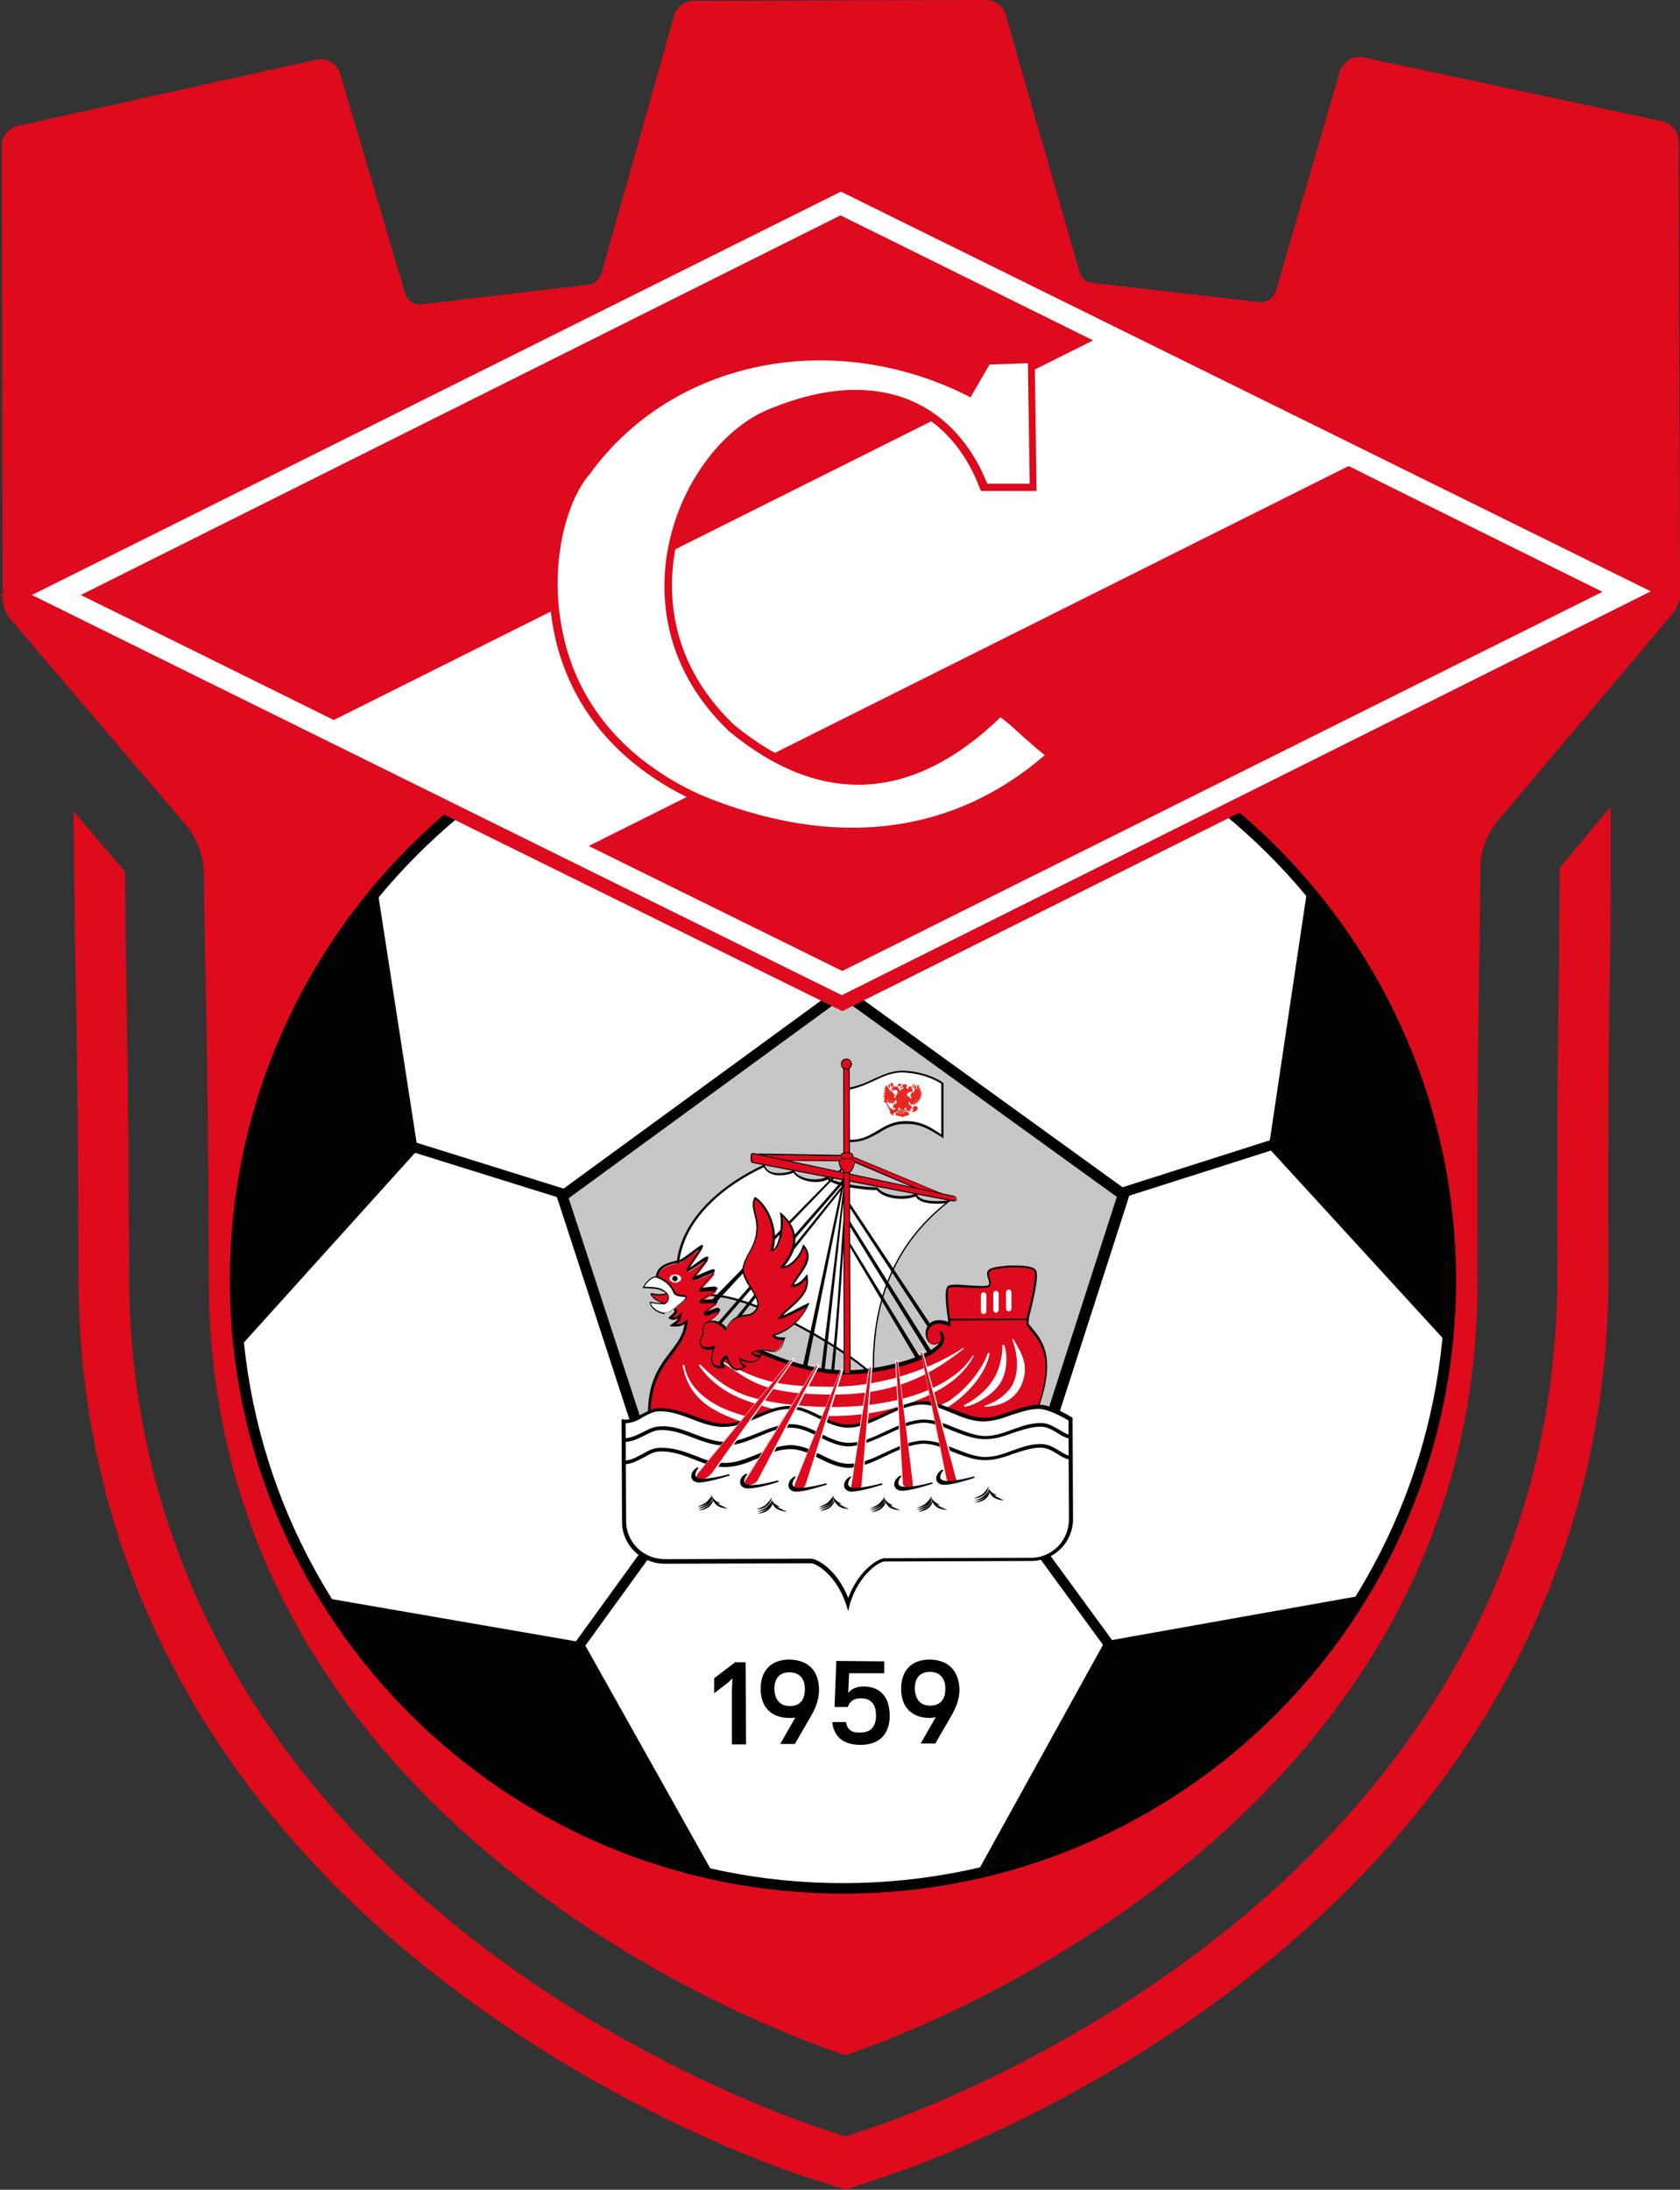
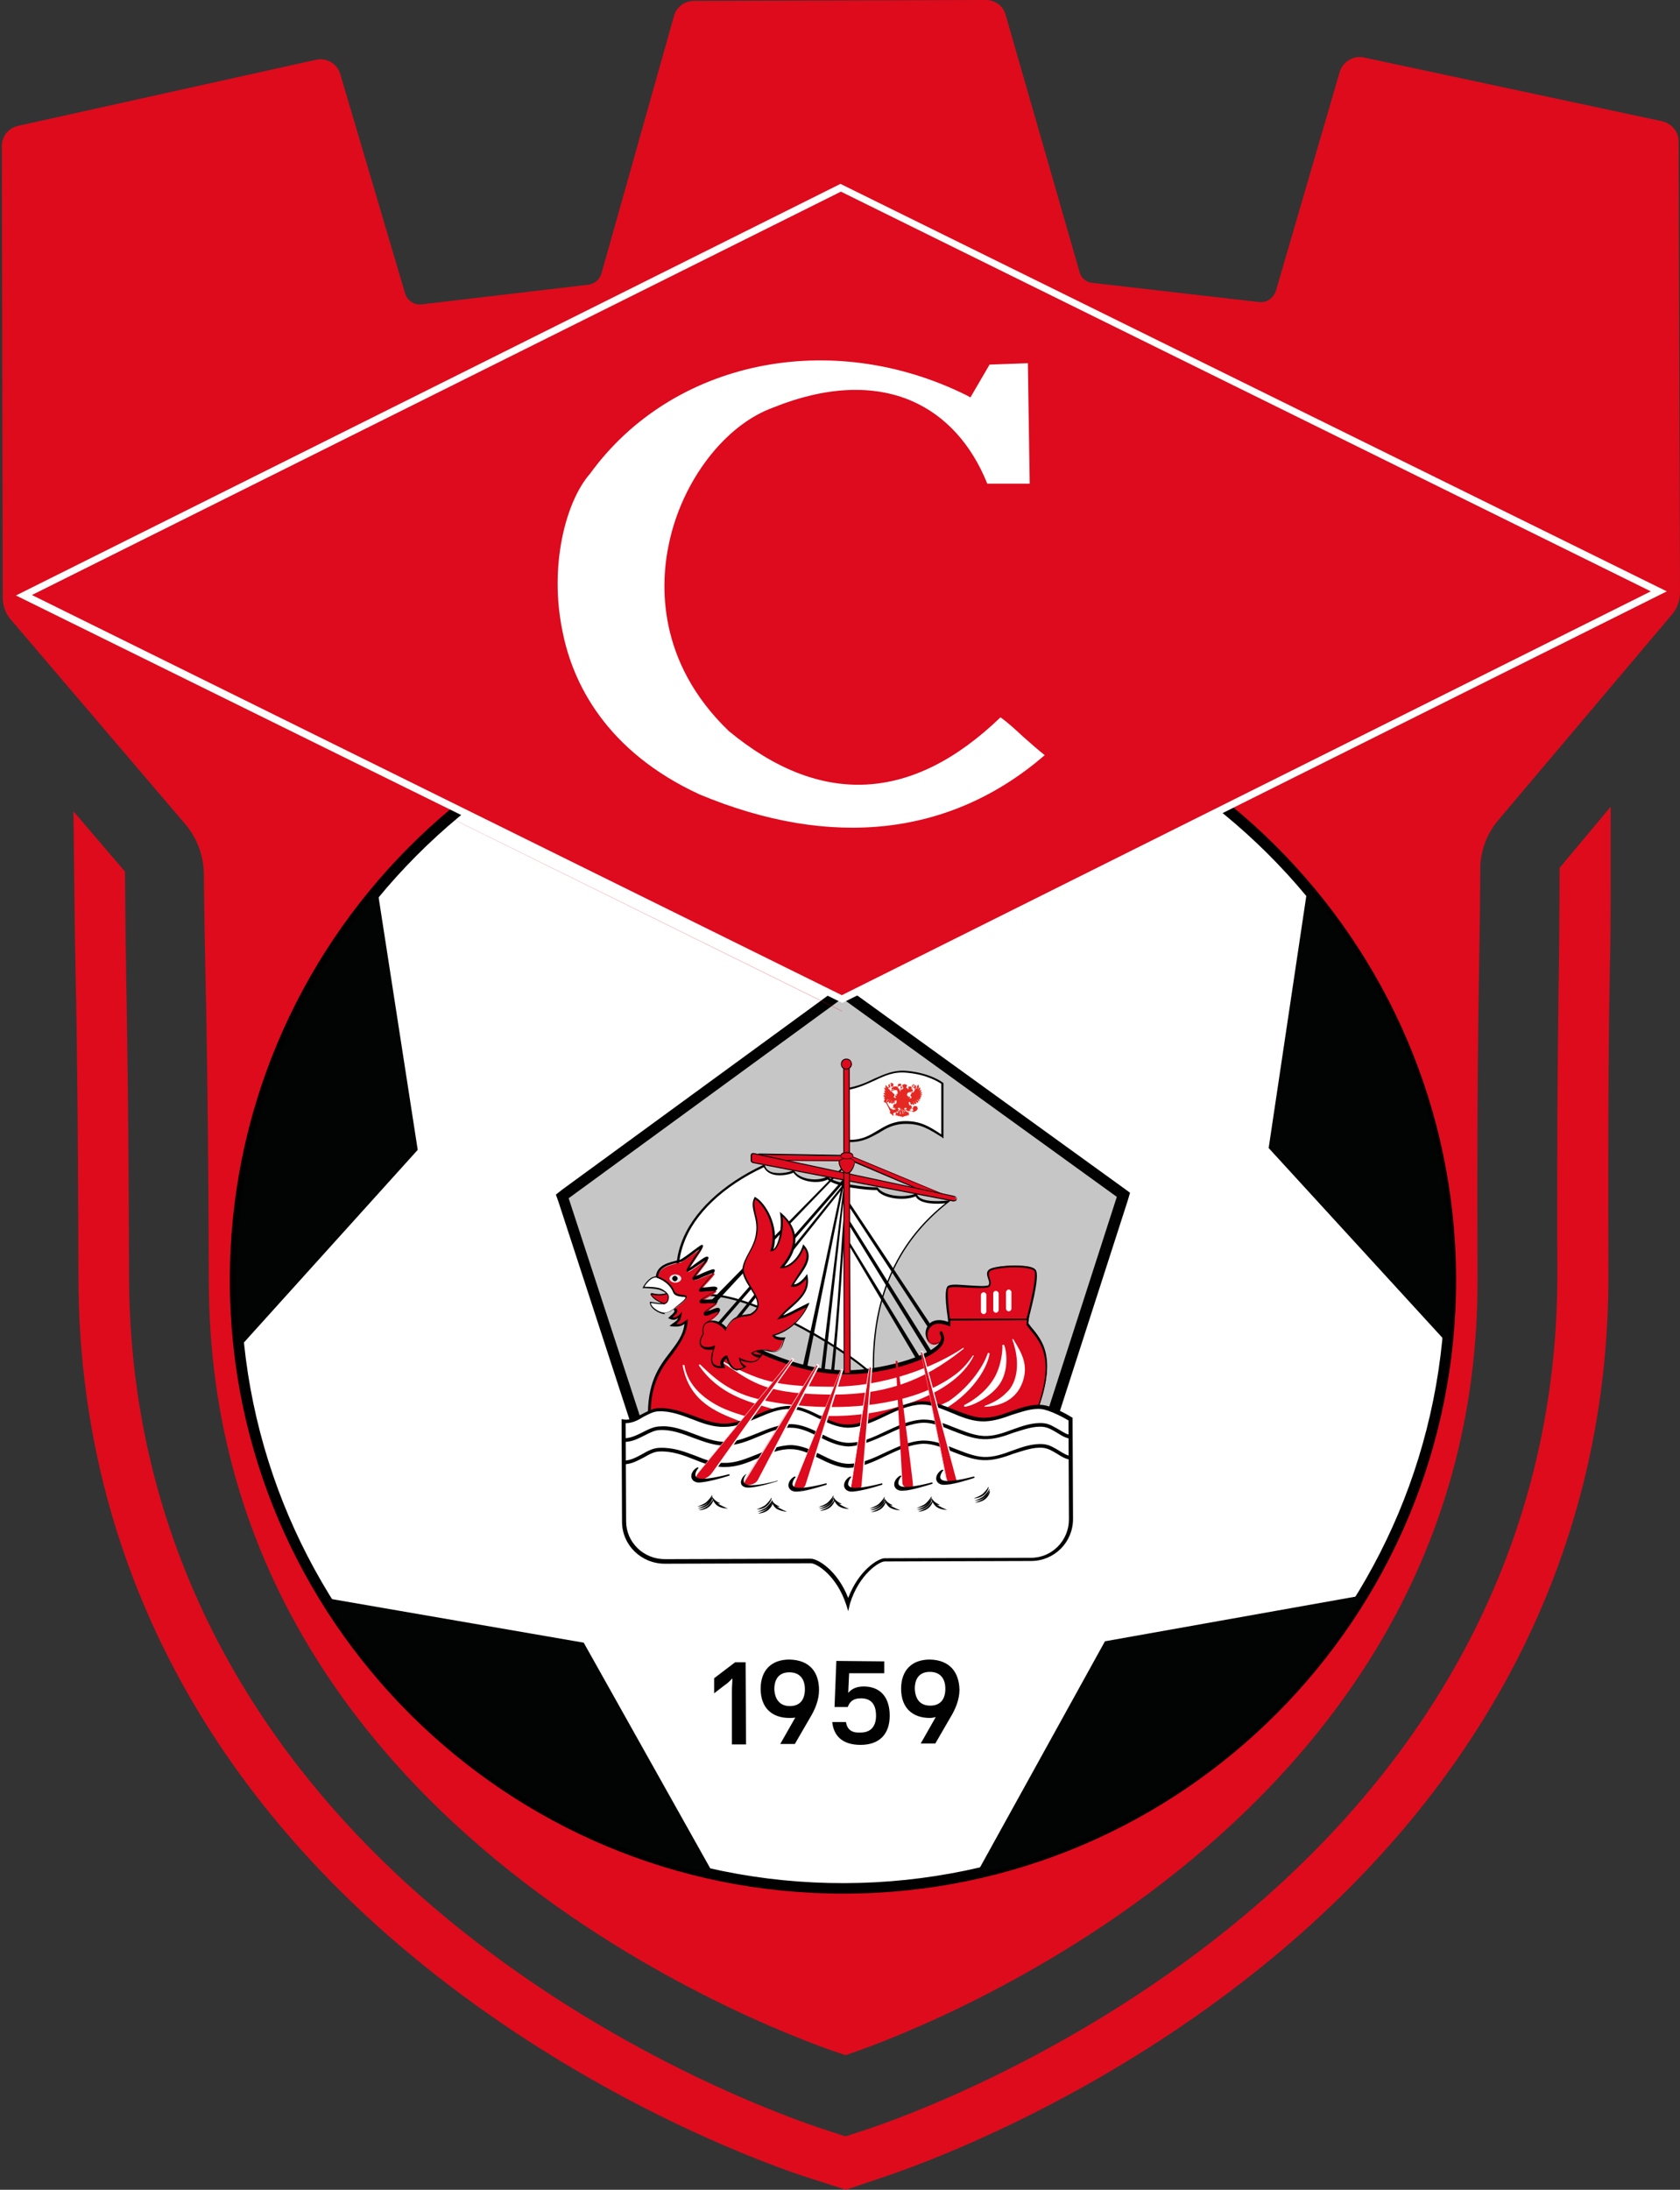
<svg xmlns="http://www.w3.org/2000/svg" version="1.1" id="Слой_1" x="0px" y="0px" viewBox="0 0 368.4 479.9" style="enable-background:new 0 0 368.4 479.9;" xml:space="preserve">
  <rect x="0" y="0" width="368.4" height="479.9" fill="#333333" stroke="none" />
  <style type="text/css">
	.st0{fill:#DE0B1C;}
	.st1{fill:#FFFFFF;}
	.st2{fill:#010101;}
	.st3{fill:#020303;}
	.st4{fill:#C7C6C6;}
	.st5{fill-rule:evenodd;clip-rule:evenodd;fill:#FFFFFF;}
	.st6{fill-rule:evenodd;clip-rule:evenodd;fill:#020303;}
	.st7{fill-rule:evenodd;clip-rule:evenodd;fill:#DE0A1D;}
	.st8{fill-rule:evenodd;clip-rule:evenodd;fill:#EBEBEB;}
	.st9{fill-rule:evenodd;clip-rule:evenodd;fill:#E52922;}
	.st10{fill-rule:evenodd;clip-rule:evenodd;fill:#010101;}
	.st11{fill:#DE0A1D;}
</style>
  <path class="st0" d="M368.1,31c0-2.1-1.5-3.9-3.5-4.4l-65.5-14c-2.3-0.5-4.6,0.9-5.3,3.1l-14,48c-0.5,1.6-2,2.7-3.7,2.5L239.6,62  c-1.4-0.1-2.6-1.1-2.9-2.5L220.5,3.2C220,1.3,218.2,0,216.2,0l-64.1,0.2c-2,0-3.8,1.4-4.3,3.3l-15.9,56.4c-0.4,1.4-1.5,2.3-2.9,2.5  l-36.5,4.3c-1.7,0.2-3.2-0.8-3.7-2.5l-14.2-48c-0.7-2.3-3-3.6-5.3-3.1L3.9,27.6c-2.1,0.5-3.5,2.3-3.5,4.4l0.2,99  c0,1.7,0.6,3.4,1.7,4.7l38.4,45c2.5,3,3.9,6.7,4,10.6c0.2,23.4,0.9,31.6,1.1,89.8c0.3,121.8,129.7,166.1,139.6,169.3  c9.8-3.2,139-48.3,138.6-170.1c-0.2-58.2,0.5-66.5,0.6-89.8c0-3.9,1.4-7.7,3.9-10.7l38.2-45.2c1.1-1.3,1.7-3,1.7-4.7L368.1,31  L368.1,31z" />
  <path class="st1" d="M318.1,280.3c0.2,73.6-59.3,133.4-132.9,133.6S51.8,354.6,51.6,281c-0.2-73.6,59.3-133.4,132.9-133.6  C258,147.2,317.9,206.7,318.1,280.3z" />
  <path class="st2" d="M185.2,415c-74.1,0.2-134.6-59.9-134.8-134.1c-0.2-74.1,59.9-134.6,134.1-134.8  c74.1-0.2,134.6,59.9,134.8,134.1C319.5,354.4,259.3,414.9,185.2,415L185.2,415z M184.5,148.6C111.7,148.8,52.6,208.2,52.8,281  s59.6,131.9,132.4,131.7c72.8-0.2,131.9-59.6,131.7-132.4C316.7,207.4,257.3,148.4,184.5,148.6L184.5,148.6z" />
  <path class="st3" d="M82.8,195.2c-19.4,23.2-31.1,53.2-31,85.8c0,4.8,0.3,9.5,0.8,14.2l39-43.2L82.8,195.2L82.8,195.2z M71.3,350.2  c18.7,30.5,49.2,52.8,85.2,60.6L128,360L71.3,350.2z M317.5,294.5c0.5-4.7,0.7-9.4,0.7-14.2c-0.1-32.6-11.9-62.5-31.5-85.6  l-8.5,56.9L317.5,294.5L317.5,294.5z M299,349.6l-56.7,10.1l-28.2,51C250,402.7,280.4,380.2,299,349.6L299,349.6z" />
-   <path class="st2" d="M85.8,248.7l-0.7,2.1l50,15.6l0.7-2.1L85.8,248.7L85.8,248.7z M152.9,323l-30,41.4l1.8,1.3l30-41.4L152.9,323z   M283.8,248.2l-49.9,15.9l0.7,2.1l49.9-15.9L283.8,248.2L283.8,248.2z M215.9,321.2l-1.8,1.3l31.3,42.8l1.8-1.3L215.9,321.2z" />
  <path class="st3" d="M147,334.4l-23.7-72.3l61.4-44.9l61.7,44.5l-23.3,72.4L147,334.4L147,334.4z" />
  <path class="st2" d="M184.7,218.8l60.2,43.5L222.1,333l-74.3,0.2l-23.1-70.6L184.7,218.8z M184.7,215.8l-1.4,1.1l-60,43.8l-1.4,1.1  l0.6,1.7l23,70.5l0.6,1.7h1.8l74.3-0.2h1.8l0.5-1.7l22.8-70.7l0.5-1.7l-1.5-1.1l-60.2-43.5L184.7,215.8L184.7,215.8z" />
  <path class="st4" d="M147.8,333.2l-23.1-70.6l60-43.8l60.2,43.5L222.1,333L147.8,333.2z" />
  <path class="st5" d="M207.9,263.3c-11.2,8.7-16.9,20.8-16.4,38.2c-8-7.9-37.5-23.9-41-15.2c-6-12.3,2.8-24.3,17-30.8  c0.8,2.5,5,2,6.5,1.2c1.2,2,5.4,2.6,7.5,1.5c1.2,1.6,9.1,2.5,10.9,2.3c1.1,1.8,5.8,2.6,8.5,1.4C201.6,264.2,207.9,263.3,207.9,263.3  " />
  <path class="st2" d="M191.7,302l-0.3-0.3c-6.6-6.5-29.1-19.2-37.7-17.5c-1.5,0.3-2.5,1.1-3,2.2l-0.2,0.4l-0.2-0.4  c-2.3-4.6-2.6-9.4-0.9-14c2.4-6.7,9-12.9,18-17.1l0.2-0.1l0.1,0.2c0.2,0.6,0.6,1.1,1.3,1.4c1.5,0.6,3.9,0.2,4.9-0.3l0.1-0.1l0.1,0.1  c1.1,2,5.2,2.5,7.2,1.4l0.2-0.1l0.1,0.1c1.1,1.5,8.8,2.4,10.7,2.3h0.1l0.1,0.1c1.1,1.7,5.6,2.4,8.3,1.3l0.2-0.1l0.1,0.2  c0.6,2.2,6.7,1.4,6.8,1.4l0.7-0.1l-0.6,0.5c-11.4,8.9-16.8,21.3-16.3,38L191.7,302L191.7,302z M155.5,283.6c5.4,0,13.3,3.5,17.9,5.8  c7.2,3.6,14.4,8.3,18,11.7c-0.4-16.3,4.9-28.6,15.9-37.4c-1.6,0.2-5.6,0.3-6.5-1.5c-2.8,1.1-7.3,0.4-8.5-1.4  c-1.9,0.1-9.3-0.7-10.8-2.3c-2.2,1.1-6.2,0.5-7.5-1.5c-1.1,0.5-3.5,0.9-5,0.2c-0.7-0.3-1.2-0.8-1.5-1.4  c-8.8,4.1-15.3,10.2-17.6,16.8c-1.6,4.4-1.4,8.9,0.7,13.4c0.6-1.1,1.6-1.8,3.1-2.1C154.2,283.6,154.8,283.5,155.5,283.6L155.5,283.6  z" />
  <path class="st6" d="M185.1,255.4l-31.8,32.3l0.2,1.6c10.7-11.9,21.4-22.8,32.2-34L185.1,255.4L185.1,255.4z M185.8,257.4l-30.6,35  l-0.1,1.2l31-35.7L185.8,257.4L185.8,257.4z M185.2,259.2l-28.7,35.6l0.7,0.3l28-35.2V259.2L185.2,259.2z" />
  <path class="st6" d="M175.7,300.8c0.2-0.2,9.2-42.4,9.2-42.4h0.4l-8.6,42.7L175.7,300.8L175.7,300.8z" />
  <path class="st6" d="M185.1,259.2l-5.2,42.3h0.8l4.7-42.2L185.1,259.2L185.1,259.2z M185.5,260c-1.2,14.5-1.7,27.5-3.4,41.7h0.7  c1.4-14.3,2-27.2,3.1-41.7H185.5L185.5,260z M186.1,263.3l23.5,35.3l-0.6,0.7l-23.3-35.6L186.1,263.3L186.1,263.3z M186.1,267.2  l19.2,30.6l-0.8,0.5l-18.8-30.6L186.1,267.2L186.1,267.2z M186.1,271.9l17.1,27.9l-1,0.2l-16.4-27.7L186.1,271.9L186.1,271.9z" />
  <path class="st7" d="M142.7,283.8c1,1.4,2.4,1.7,3.4,2.2c1.1-0.5,0.4-0.2,1-0.2c-0.5-0.5,0.1-2-0.2-2.6c-1.4,0.8-3,0.7-4,0.4  C142.7,283.5,142.6,283.7,142.7,283.8" />
  <path class="st2" d="M146.1,286.1c-0.3-0.1-0.5-0.2-0.8-0.4c-0.8-0.4-1.9-0.8-2.6-1.9c0,0-0.1-0.2,0-0.3c0.1-0.1,0.2-0.1,0.3-0.1  c0.5,0.1,2.3,0.6,3.9-0.4h0.1c0,0,0.1,0,0.1,0.1c0.1,0.3,0.1,0.7,0,1.2c-0.1,0.6-0.2,1.1,0.1,1.4v0.1c0,0.1-0.1,0.1-0.2,0.1  s-0.2,0-0.3-0.1c-0.1,0-0.2,0.1-0.4,0.2L146.1,286.1L146.1,286.1z M142.8,283.7c0.8,1,1.7,1.4,2.6,1.8c0.3,0.1,0.5,0.2,0.8,0.4  l0.2-0.1c0.5-0.2,0.5-0.2,0.5-0.1c-0.2-0.3-0.1-0.9,0-1.4c0-0.4,0.1-0.7,0-1C145.2,284.3,143.4,283.8,142.8,283.7  C142.8,283.6,142.8,283.6,142.8,283.7C142.8,283.6,142.8,283.7,142.8,283.7L142.8,283.7z" />
  <path class="st7" d="M208.1,287.5v3c-4.5-1.8-5.4,1.7-4.9,2.9c0.8,2.4,4,1.2,3.1-1c-0.2-0.5-0.1-0.6,0.1-0.4c3.1,5.1-13.1,9-20.6,9  c-11,0.1-21.9-5.4-30.7-11c0,0,2.7-1.8,2.6-2.5c-0.1-0.7-3.1,1.2-3.2,0.6c-0.1-0.6,2.7-1.9,2.7-2.4c0-0.4-3.5,0.1-3.5-0.2  c-0.1-0.4,3.5-2.1,3.4-2.5c-0.1-0.5-3.3,0.3-3.5,0s3.3-3.5,3.1-3.9s-4.2,1.8-4.5,1.4c-0.2-0.2,3.2-4.1,3-4.3c-0.3-0.4-4,2.8-4.3,2.5  c-0.2-0.3,3.3-5,3.1-5.2c-0.1-0.1-4.2,3.1-4.8,3.2c-2.6,0.6-4.8,1.1-5,3.5c3.7,2.3,2.8,3.4,3.7,6.8c1.1,0.5,0,1.2-0.7,2  c0.5,0.2,1,0.5,2.1-0.6c-0.2,1.1-0.2,1.2-1.6,2.2c1.9,0.1,2-0.2,2.9-0.9c-0.5,7.3-8.6,8.2-8,21.6c4.1,4.9,29.5,8.3,43.5,8.1  c16.7-0.3,36-4.3,40.7-8.3c5.7-14,1.2-17.4-1.4-20.8l0.4-3.4h-2.7C221.9,286.5,208.2,286.8,208.1,287.5" />
  <path class="st2" d="M185.1,319.6c-14.5,0-38.9-3.4-42.9-8.2l-0.1-0.1v-0.1c-0.3-8.1,2.4-11.7,4.8-14.8c1.5-2,2.9-3.7,3.2-6.3  c-0.6,0.5-1.1,0.7-2.6,0.6l-0.7-0.1l0.5-0.4c1-0.7,1.3-0.9,1.4-1.4c-0.8,0.6-1.3,0.5-1.9,0.2l-0.3-0.1l0.2-0.2l0.4-0.4  c0.4-0.3,0.8-0.7,0.8-1c0-0.1-0.1-0.2-0.3-0.3h-0.1v-0.2c-0.2-0.8-0.3-1.5-0.4-2.1c-0.3-1.9-0.4-2.9-3.2-4.6l-0.1-0.1v-0.2  c0.3-2.6,2.7-3.1,5.3-3.7c0.3-0.1,1.9-1.2,2.9-2c1.9-1.4,1.9-1.4,2.1-1.2c0.2,0.2,0.1,0.4-1.4,2.6c-0.5,0.8-1.3,1.9-1.6,2.4  c0.4-0.2,1.1-0.7,1.6-1.1c1.8-1.3,2.3-1.6,2.6-1.3c0.2,0.2,0.1,0.4-1.5,2.4c-0.5,0.6-1.1,1.4-1.4,1.8c0.4-0.1,1.3-0.5,1.9-0.8  c1.7-0.7,2.3-0.9,2.4-0.6c0.2,0.3-0.2,0.8-1.7,2.5c-0.5,0.5-1,1.1-1.2,1.4c0.3,0,0.9-0.1,1.3-0.1c1.4-0.2,2.1-0.2,2.2,0.2  c0.1,0.3-0.2,0.5-1.8,1.5c-0.5,0.3-1.2,0.7-1.5,1h1.4c1.4-0.1,2-0.1,2,0.3s-0.5,0.7-1.4,1.4c-0.4,0.3-1.1,0.8-1.3,1  c0.2,0,0.8-0.3,1.2-0.4c0.9-0.4,1.5-0.6,1.8-0.4c0.1,0.1,0.2,0.2,0.2,0.3c0.1,0.7-1.6,1.9-2.4,2.5c7.4,4.7,18.5,10.8,29.9,10.8h0.4  c6.6,0,18.4-2.8,20.5-6.4v-0.1c-0.4,0.5-1.1,0.7-1.7,0.6c-0.7-0.1-1.3-0.7-1.5-1.4c-0.3-0.8-0.1-2.1,0.7-2.9  c0.6-0.6,1.9-1.2,4.1-0.4v-2.6c0,0,0-0.2,0.2-0.2c1-0.6,13.5-1,14.9-0.5h2.9l-0.4,3.6c0.2,0.3,0.4,0.5,0.6,0.8  c2.7,3.2,6,7.2,0.7,20.1l-0.1,0.1c-4.8,4.1-24.3,8.1-40.9,8.4C185.7,319.6,185.5,319.6,185.1,319.6L185.1,319.6z M142.7,311.2  c3.9,4.5,28.1,8,42.5,8h0.8c16.5-0.3,35.7-4.2,40.5-8.2c5.2-12.6,2-16.5-0.6-19.6c-0.2-0.3-0.5-0.6-0.7-0.9l-0.1-0.1l0.3-3.3h-2.6  c-0.9-0.5-13.3-0.1-14.4,0.4v3.2l-0.3-0.1c-1.8-0.7-3.2-0.7-4,0.2c-0.8,0.8-0.8,1.9-0.6,2.5c0.2,0.7,0.6,1.1,1.2,1.2  c0.5,0.1,1.1-0.1,1.4-0.5s0.4-0.9,0.1-1.4c-0.2-0.5-0.1-0.7,0-0.8s0.3-0.1,0.4,0.1c0.5,0.9,0.6,1.8,0.1,2.7c-1.4,2.4-6.2,4-8.9,4.8  c-4,1.1-8.6,1.8-11.9,1.8h-0.4c-11.7,0-23-6.2-30.5-11l-0.3-0.2l0.3-0.2c1.2-0.8,2.5-1.9,2.5-2.3c-0.2,0-0.9,0.3-1.3,0.4  c-0.9,0.4-1.4,0.6-1.7,0.4c-0.1-0.1-0.1-0.2-0.2-0.3c-0.1-0.4,0.5-0.8,1.5-1.5c0.4-0.3,0.9-0.7,1.1-0.9h-1.5c-1.5,0.1-2,0.1-2-0.3  c-0.1-0.3,0.3-0.6,1.9-1.5c0.5-0.3,1.2-0.7,1.4-0.9c-0.3,0-1.1,0.1-1.6,0.1c-1.3,0.1-1.7,0.2-1.8-0.1c-0.1-0.3,0.1-0.5,1.4-2  c0.5-0.6,1.4-1.5,1.6-1.9c-0.4,0.1-1.2,0.5-1.8,0.7c-1.7,0.8-2.4,1-2.6,0.7c-0.2-0.2-0.1-0.4,1.5-2.4c0.4-0.5,0.9-1.2,1.2-1.7  c-0.5,0.3-1.2,0.8-1.7,1.1c-1.7,1.2-2.1,1.4-2.3,1.2c-0.2-0.2-0.1-0.5,1.7-3.2c0.4-0.5,0.8-1.1,1.1-1.6c-0.3,0.2-0.8,0.5-1.1,0.8  c-1.6,1.2-2.7,2-3.1,2c-2.4,0.5-4.6,1-4.9,3.2c2.8,1.8,3,2.9,3.3,4.8c0.1,0.6,0.2,1.2,0.4,2c0.3,0.2,0.5,0.3,0.5,0.6  c0.1,0.5-0.4,0.9-0.9,1.4l-0.1,0.1c0.4,0.1,0.8,0.1,1.6-0.7l0.5-0.5l-0.2,0.9c-0.2,0.9-0.3,1.1-1.1,1.8h0.1c0.9,0,1.2-0.2,1.7-0.6  c0.1-0.1,0.2-0.2,0.3-0.2l0.4-0.3v0.5c-0.3,3-1.8,5-3.3,7.1C145,299.9,142.4,303.4,142.7,311.2L142.7,311.2z" />
  <path class="st5" d="M157.8,298.2c0,0,0-0.2,0.1-0.2c8.6,4.8,12.6,5.8,23.6,5.9c12.7,0.2,23.9-4.6,29.7-8.5c0.1-0.1,0.2,0.1,0.1,0.2  c-8.6,6.9-17.1,10.4-30.8,10C166.9,305.3,164.6,302.6,157.8,298.2L157.8,298.2z" />
  <path class="st5" d="M163.5,305.8c5.6,2,16.8,3.2,26.2,2.2c7.1-0.8,14.4-2.6,20.1-7c1.4-1.1,2.6-2.5,3.5-3.9c0.1-0.1,0.3,0,0.2,0.1  c-2.2,4.4-6.8,7.3-11.2,9.2c-10.5,4.5-22.5,5-33.5,2.2c-5-1.5-11.2-3.1-15.5-9.3c-0.1-0.2,0.1-0.4,0.3-0.2  C155.9,301.3,158.6,304,163.5,305.8" />
  <path class="st5" d="M157.1,307.9c4.4,2.5,14.2,4.7,22.3,4.9c9.8,0.1,19.8-1.3,28.6-5.7c4-2.7,7.4-7,8.6-10.5  c0.1-0.2,0.4-0.1,0.4,0.1c-0.6,3.7-4.8,10.1-12.6,13.5c-13.4,5.8-28.9,5.9-42.6,1.1c-4.5-1.8-10.6-4-12.1-12c0-0.2,0.4-0.3,0.4,0  C150.7,302.9,153.3,305.8,157.1,307.9" />
  <path class="st5" d="M217.7,302.5c1.9-2.8,2.2-6.8,2.1-7.6c0-0.2,0.3-0.3,0.4-0.1c0.5,1.1,1.1,5.3-0.9,8.4c-1.6,2.5-5.5,4.8-7.7,5.1  c-0.2,0-0.3-0.2-0.1-0.4C213.1,307.1,215.9,305.3,217.7,302.5z" />
  <path class="st5" d="M221.2,304.7c1.8-2.1,2.6-6.1,0.8-11.1c-0.1-0.1,0.2-0.2,0.2-0.1c1.9,3.1,3.4,5.7,2,9.5s-4.9,5.2-8.2,5.3  c-0.2,0-0.2-0.2,0-0.2C218.3,307.2,219.6,306.4,221.2,304.7 M147.8,283.2c-1-2.4-3.5-3.1-3.5-3.1s-0.5-0.4-1.5,0.3s-1.7,1.9-1.7,1.9  s2.9-0.1,4,0.5c1.4,0.7,1.7,1.4,1.4,2.2c-0.2,0.8-0.8,0.9-1.4,0.9c-0.9,0-1.6-0.2-2.6-0.4c0.2,1.4,2.5,2.5,3.3,2.4  c0.9-0.1,1.5-0.6,1.9-0.9c0.3-0.3,3.2-2.1,2.7-2.8C149.8,283.9,148.2,284.1,147.8,283.2" />
  <path class="st2" d="M145.8,288c-1,0-3.2-1.1-3.3-2.5v-0.2h0.1c0.2,0,0.5,0.1,0.7,0.1c0.7,0.1,1.2,0.2,1.9,0.2  c0.5,0,1.1-0.1,1.2-0.8c0.2-0.6,0.2-1.3-1.4-2c-1.1-0.5-3.9-0.5-3.9-0.5h-0.2l0.1-0.2c0-0.1,0.7-1.3,1.7-2c1-0.6,1.6-0.3,1.7-0.3  c0.2,0.1,2.6,0.9,3.5,3.2c0.3,0.6,1.1,0.7,1.8,0.8c0.3,0,0.6,0.1,0.8,0.2c0.4,0.5-0.8,1.5-2.2,2.5c-0.3,0.2-0.5,0.4-0.6,0.4  c-0.2,0.2-0.9,0.8-2,0.9C145.8,287.9,145.8,287.9,145.8,288L145.8,288z M142.7,285.6c0.3,1.2,2.2,2.1,3,2.1h0.1  c1-0.1,1.6-0.7,1.8-0.8c0.1-0.1,0.3-0.2,0.6-0.5c0.6-0.5,2.3-1.7,2.1-2.1c-0.2-0.1-0.5-0.1-0.7-0.1c-0.8-0.1-1.7-0.2-2-1  c-0.9-2.3-3.4-3.1-3.4-3.1s-0.5-0.4-1.4,0.2c-0.7,0.5-1.3,1.3-1.5,1.7c0.7,0,2.9,0,3.8,0.5c1.3,0.7,1.8,1.4,1.5,2.3  c-0.2,0.9-0.9,1-1.5,1c-0.7,0-1.3-0.1-2-0.2H142.7L142.7,285.6z" />
  <path class="st7" d="M208,282c-0.8,0.9,0.1,7.1,0.1,7.1l17.2-0.1c0,0,2.7-9.5,1.7-10.8s-9-0.9-10,0c-1,1,0.6,2.3,0,3.3  C216.5,282.6,208.8,281.1,208,282" />
  <path class="st2" d="M225.5,289.3l-17.6,0.1v-0.2c-0.2-1.1-1-6.4-0.1-7.3c0.5-0.5,2-0.4,4.6-0.2c1.7,0.1,4.2,0.3,4.4-0.1  c0.2-0.4,0.1-0.8-0.1-1.3c-0.2-0.7-0.5-1.4,0.1-2c0.8-0.7,4.5-1.1,7.2-0.9c1.7,0.1,2.7,0.4,3.1,0.9  C228.2,279.6,225.7,288.3,225.5,289.3z M208.3,289h16.8c1-3.7,2.3-9.6,1.7-10.5c-0.1-0.1-0.7-0.6-2.8-0.7c-2.8-0.2-6.3,0.2-6.9,0.8  c-0.4,0.4-0.3,0.8-0.1,1.5c0.2,0.5,0.4,1.1,0.1,1.7s-2,0.5-4.8,0.4c-1.7-0.1-3.9-0.3-4.3,0.1C207.6,282.8,208,286.6,208.3,289  L208.3,289z" />
  <path class="st5" d="M221.2,282.6c0.3,0,0.6,0.3,0.6,0.6v3.6c0,0.3-0.3,0.6-0.6,0.6s-0.6-0.3-0.6-0.6v-3.6  C220.6,282.9,220.9,282.6,221.2,282.6z M215.7,283.2c0.3,0,0.6,0.3,0.6,0.6v3.6c0,0.3-0.3,0.6-0.6,0.6s-0.6-0.3-0.6-0.6v-3.6  C215.1,283.5,215.4,283.2,215.7,283.2z M218.4,282.9c0.3,0,0.6,0.3,0.6,0.6v3.6c0,0.3-0.3,0.6-0.6,0.6s-0.6-0.3-0.6-0.6v-3.6  C217.8,283.2,218,282.9,218.4,282.9z" />
  <path class="st8" d="M149.4,280.2c0,0.5-0.6,0.9-1.3,0.9s-1.3-0.4-1.3-0.9s0.6-0.9,1.3-0.9S149.4,279.7,149.4,280.2z" />
  <path class="st5" d="M202.2,307.6c-5.7,0.2-10.6,5-16.4,5c-4.4-0.1-8.1-4-12.5-4.1c-5-0.1-9.4,3.8-14.4,3.8  c-4.9,0.1-9.4-3.6-14.4-3.4c-2.7,0-4.9,2.8-7.8,2.5l0.1,22c0,4.9,4.1,8.8,8.9,8.8l32-0.1c1.5,0,6,2.8,8.2,9.5c2.1-6.7,6.7-9.5,8-9.5  L226,342c4.9,0,8.8-3.9,8.8-8.8l-0.1-22c0,0-4-2.4-6.4-2.7c-4.4-0.4-8.7,2.9-13.1,2.7C210.9,311.1,206.8,307.6,202.2,307.6" />
  <path class="st2" d="M186,353.1l-0.4-1.3c-2.1-6.5-6.5-9.2-7.8-9.2l-32,0.1c-5.2,0-9.4-4.1-9.4-9.2l-0.1-22.5l0.5,0.1  c1.4,0.2,2.7-0.5,4-1.2c1.2-0.6,2.4-1.3,3.7-1.3c2.6-0.1,5.1,0.8,7.6,1.7c2.3,0.9,4.5,1.7,6.8,1.7c2.4,0,4.7-1,6.9-1.9  c2.4-1,4.8-2,7.5-2c2.3,0.1,4.4,1.1,6.4,2.1s4,2,6.1,2c2.8,0,5.3-1.2,8.1-2.5c2.6-1.2,5.3-2.5,8.3-2.6c2.4,0,4.7,0.9,6.9,1.8  c2.1,0.8,4.2,1.7,6.3,1.8c2.1,0.1,4.2-0.6,6.3-1.4c2.2-0.8,4.5-1.6,6.8-1.4c2.4,0.2,6.4,2.6,6.5,2.7l0.2,0.1l0.1,22.2  c0,5.1-4.1,9.2-9.2,9.2l-32.1,0.1c-1.2,0-5.6,2.8-7.6,9.2L186,353.1L186,353.1z M137.2,311.9l0.1,21.5c0,4.6,3.8,8.3,8.5,8.3l32-0.1  c1.5,0,5.8,2.5,8.2,8.6c2.3-6.1,6.6-8.7,8-8.7l32.1-0.1c4.6,0,8.3-3.8,8.3-8.4l-0.1-21.7c-0.8-0.5-4.1-2.3-6-2.5  c-2.1-0.2-4.2,0.6-6.5,1.3c-2.1,0.8-4.4,1.5-6.6,1.4c-2.3-0.1-4.5-1-6.6-1.9c-2.2-0.9-4.3-1.8-6.5-1.8c-2.7,0.1-5.4,1.3-7.9,2.5  c-2.7,1.3-5.5,2.6-8.4,2.6c-2.3-0.1-4.4-1.1-6.4-2.1s-4-2-6.1-2c-2.5-0.1-4.7,0.9-7.1,1.9c-2.3,1-4.7,2-7.3,2  c-2.5,0.1-4.9-0.8-7.2-1.7c-2.3-0.9-4.8-1.8-7.2-1.7c-1.2,0-2.2,0.6-3.4,1.2C140,311.2,138.7,311.9,137.2,311.9L137.2,311.9z" />
  <path class="st2" d="M186,317c-2.3-0.1-4.4-1.1-6.4-2.1s-4-2-6.1-2c-2.5-0.1-4.7,0.9-7.1,1.9c-2.4,1-4.8,2-7.5,2  c-2.4,0-4.7-0.9-6.9-1.7c-2.3-0.9-4.8-1.8-7.2-1.7c-1.2,0-2.3,0.6-3.5,1.2c-1.4,0.7-2.7,1.4-4.4,1.4v-0.8c1.4,0,2.8-0.7,4-1.3  c1.2-0.6,2.5-1.3,3.9-1.3c2.6-0.2,5.1,0.8,7.5,1.7c2.3,0.9,4.6,1.7,6.8,1.7c2.4,0,4.7-1,7-1.9c2.4-1,4.9-2,7.5-2  c2.3,0.1,4.4,1.1,6.4,2.1s4,2,6.1,2c2.8,0,5.4-1.2,8.1-2.5c2.6-1.2,5.3-2.5,8.3-2.6c2.4,0,4.7,0.9,6.9,1.8c2.1,0.8,4.2,1.7,6.3,1.8  c2.1,0.1,4.2-0.6,6.3-1.4c2.2-0.8,4.5-1.6,6.8-1.4c1.3,0.1,2.3,0.8,3.4,1.4c1,0.6,1.9,1.2,2.8,1.2v0.8c-1.1,0-2.1-0.6-3.2-1.3  c-1-0.6-2-1.2-3.1-1.3c-2.1-0.2-4.2,0.6-6.5,1.3c-2.1,0.8-4.3,1.5-6.6,1.4c-2.3-0.1-4.5-1-6.6-1.8c-2.2-0.9-4.3-1.8-6.5-1.8  c-2.7,0.1-5.4,1.3-7.9,2.5C191.7,315.6,188.9,316.9,186,317L186,317z" />
  <path class="st2" d="M186,321.7c-2.3-0.1-4.4-1.1-6.4-2.1s-4-2-6.1-2c-2.5-0.1-4.7,0.9-7.1,1.9c-2.3,1-4.7,2-7.3,2  c-2.5,0.1-4.8-0.8-7-1.7c-2.3-0.9-4.7-1.8-7.4-1.7c-1.2,0-2.3,0.6-3.5,1.3c-1.4,0.7-2.7,1.5-4.4,1.5v-0.8c1.4,0,2.7-0.7,4-1.4  c1.2-0.7,2.5-1.4,3.9-1.4c2.9-0.1,5.3,0.8,7.7,1.7c2.2,0.9,4.3,1.7,6.7,1.6c2.4,0,4.7-1,7-1.9c2.4-1,4.9-2,7.5-2  c2.3,0.1,4.4,1.1,6.4,2.1s4,2,6.1,2c2.8,0,5.4-1.2,8.1-2.5c2.6-1.2,5.3-2.5,8.3-2.6c2.4,0,4.7,0.9,6.9,1.8c2.1,0.8,4.2,1.7,6.3,1.8  c2.1,0.1,4.2-0.6,6.3-1.4c2.2-0.8,4.5-1.6,6.8-1.4c1.3,0.1,2.4,0.8,3.4,1.4s1.9,1.2,2.8,1.2v0.8c-1.1,0-2.1-0.6-3.2-1.3  c-1-0.6-2-1.2-3.1-1.3c-2.1-0.2-4.2,0.6-6.5,1.3c-2.1,0.8-4.4,1.5-6.6,1.4c-2.3-0.1-4.5-1-6.6-1.8c-2.2-0.9-4.3-1.8-6.5-1.8  c-2.7,0.1-5.4,1.3-7.9,2.5C191.7,320.3,189,321.6,186,321.7L186,321.7z" />
  <path class="st7" d="M190.7,299.5l-4,26c-0.3,1.9,2.3,1,2.4,0.1c0.1-0.8,2.1-26,2.1-26L190.7,299.5z" />
  <path class="st1" d="M187.5,326.6c-0.2,0-0.5-0.1-0.6-0.2c-0.2-0.2-0.4-0.4-0.3-1c0.2-1.3,3.9-25.7,4-26v-0.1l0.7,0.1v0.1  c0,0.2-2,25.2-2.1,26c0,0.3-0.4,0.7-0.9,0.9C188,326.5,187.7,326.6,187.5,326.6L187.5,326.6z M190.7,299.6c-0.2,1.7-3.8,24.6-4,25.9  c-0.1,0.4,0,0.7,0.2,0.9c0.2,0.2,0.7,0.2,1.2,0s0.8-0.5,0.8-0.7c0.1-0.8,2-24.4,2.1-25.9L190.7,299.6L190.7,299.6z" />
  <path class="st7" d="M173.6,297.8c0,0-20.4,24.8-20.6,25.1c-0.2,0.3-0.6,0.8-0.1,1.2c0.7,0.5,2.5,0,3.4-1.3l17.6-24.8L173.6,297.8  L173.6,297.8z" />
  <path class="st1" d="M153.7,324.4c-0.3,0-0.6-0.1-0.8-0.2s-0.3-0.3-0.3-0.5c-0.1-0.3,0.2-0.6,0.4-0.8c0.2-0.3,19.8-24.1,20.6-25.2  l0.1-0.1l0.5,0.3l-0.1,0.1l-17.6,24.8c-0.6,0.8-1.5,1.4-2.4,1.5C153.9,324.4,153.8,324.4,153.7,324.4L153.7,324.4z M173.6,297.9  c-1.1,1.4-20.3,24.7-20.6,25.1c-0.1,0.2-0.4,0.5-0.3,0.7c0,0.1,0.1,0.2,0.2,0.3c0.2,0.2,0.6,0.2,1,0.2c0.7-0.1,1.6-0.5,2.3-1.5  l17.6-24.7L173.6,297.9z" />
  <path class="st7" d="M179,299.1c0,0-15.6,25.2-15.8,25.5c-0.3,0.5-0.1,0.9,0.4,1c0.5,0.2,2,0,2.6-1.1l13.1-25.1L179,299.1z" />
  <path class="st1" d="M164.1,325.7c-0.2,0-0.3,0-0.5-0.1c-0.3-0.1-0.5-0.2-0.5-0.4c-0.1-0.2,0-0.4,0.2-0.7  c0.2-0.3,15.6-25.2,15.8-25.5l0.1-0.1l0.5,0.3v0.1l-13.2,25.1C165.9,325.4,164.8,325.7,164.1,325.7L164.1,325.7z M179.1,299.2  c-0.9,1.5-15.5,25.1-15.7,25.4c-0.1,0.2-0.2,0.4-0.1,0.5c0.1,0.2,0.3,0.3,0.4,0.3c0.5,0.1,1.9,0,2.5-1.1l13.1-25L179.1,299.2  L179.1,299.2z" />
  <path class="st7" d="M196.4,298.2c0,0,1.4,25.7,1.5,26.9c0.1,1.1,2.4,1.7,2.3,0.3c0-0.8-3.4-27.1-3.4-27.1L196.4,298.2L196.4,298.2z  " />
-   <path class="st1" d="M199.4,326.2c-0.7,0-1.5-0.5-1.6-1.2c-0.1-1.1-1.5-26.6-1.5-26.9V298l0.6,0.1v0.1c0.1,1.1,3.4,26.3,3.4,27.1  C200.3,325.9,200,326.2,199.4,326.2C199.4,326.3,199.4,326.3,199.4,326.2z M196.5,298.3c0.1,1.8,1.4,25.7,1.5,26.8  c0,0.6,0.8,1,1.4,1c0.2,0,0.8-0.1,0.8-0.7c0-0.8-3.2-25.6-3.4-27L196.5,298.3L196.5,298.3z" />
  <path class="st7" d="M201.9,296.3l5.6,27.8c0.3,1.4,2.5,1.1,2.3,0.2c-0.2-0.8-7.6-28-7.6-28H201.9z" />
  <path class="st1" d="M208.8,325.1c-0.2,0-0.4,0-0.5-0.1c-0.5-0.2-0.8-0.5-0.8-1l-5.6-27.9h0.5v0.1c0.1,0.3,7.4,27.2,7.6,28  c0.1,0.2,0,0.4-0.2,0.5C209.5,325,209.1,325.1,208.8,325.1z M202,296.4l5.6,27.7c0.1,0.5,0.5,0.8,0.7,0.8c0.5,0.2,1.1,0,1.3-0.2  c0.1-0.1,0.2-0.2,0.1-0.4c-0.2-0.8-7.1-26.5-7.5-28L202,296.4z" />
  <path class="st7" d="M184.4,300.1c0,0-9.8,24.4-10,24.8c-0.3,0.7-0.4,1.3,0.2,1.5c0.6,0.2,1.9-0.1,2.2-0.9s8-25.3,8-25.3  L184.4,300.1z" />
  <path class="st1" d="M175,326.5c-0.2,0-0.3,0-0.4-0.1c-0.2-0.1-0.3-0.2-0.4-0.4c-0.1-0.3-0.1-0.7,0.2-1.2c0.2-0.5,9.9-24.6,10-24.8  l0.5,0.2v0.1c-0.1,0.2-7.7,24.5-8,25.3C176.6,326.2,175.6,326.5,175,326.5L175,326.5z M184.4,300.2c-0.6,1.5-9.8,24.3-10,24.8  s-0.3,0.9-0.2,1.1c0.1,0.1,0.1,0.2,0.3,0.3c0.5,0.2,1.8-0.1,2.1-0.9s7.4-23.6,7.9-25.2L184.4,300.2L184.4,300.2z" />
  <path class="st7" d="M159.2,291.4c1.6-3.2,3.5-2.7,5.4-3.2c4.6-2.6-2-6.7-1.6-10.1c0.4-2.8,2.5-4.5,2.9-8s-1.4-5.3-0.4-7.5  c2.1,1.2,5.3,6.4,3.7,11.5c1.3,0,2.6-4,2.1-8c3.8,3.3,3.8,7.5,0.2,11.7c1.5,0.1,3.7-1.7,4.7-4.6c2.4,2.8-0.9,5.7-2.5,8.6  c1.6,0.3,3.2-2,3.2-2c0.8,4.3-3.7,6.2-5.9,9c2.2-0.6,4-1.9,6.1-2.8c-0.6,1.3-2.8,5.3-7.7,6.6c0.5,0.8,1.7,0.7,2.5,0.7  c-0.7,1.6-0.6,3.6-3.9,2.5c-0.7,0.1-1.8-0.1-3.1,0.6c0.6,0.9,2,0.7,2,0.7c-0.6,0.7-1.1,2.1-4.6,0.6c0.1,0.4,0.2,1.1,1.2,1.8  c-1.7,1-3.2,0.9-4.1-2.2c-0.8,0.4-1.4,1.2-0.8,2.3c-3.7,0.4-2.3-3-2-4.3c-1.2,0.6-4.4,0.4-2.4-2.9C153.5,289,157.2,289,159.2,291.4" />
  <path class="st2" d="M161.8,300.4c-0.3,0-0.5-0.1-0.7-0.2c-0.8-0.3-1.4-1.1-1.8-2.5c-0.5,0.4-0.9,1-0.4,1.8l0.1,0.3h-0.3  c-1.1,0.1-1.8,0-2.3-0.5c-0.8-0.9-0.4-2.4-0.1-3.4c0-0.1,0-0.1,0.1-0.2c-0.8,0.2-2,0.2-2.6-0.5c-0.4-0.4-0.7-1.3,0.3-2.9  c-0.2-1.3,0.1-2.3,1.1-2.7c1.2-0.5,2.9,0,4.1,1.3c1.3-2.4,2.8-2.6,4.2-2.8c0.4-0.1,0.8-0.1,1.1-0.2c0.8-0.5,1.3-1,1.4-1.6  c0.3-1.2-0.6-2.6-1.5-4s-1.8-2.9-1.7-4.3c0.2-1.3,0.8-2.4,1.4-3.5c0.7-1.3,1.4-2.6,1.6-4.4c0.2-1.6-0.1-2.9-0.4-4  c-0.3-1.3-0.6-2.4,0-3.6l0.1-0.2l0.2,0.1c2.1,1.2,5.3,6.2,3.9,11.4l0.2-0.2c1-1.1,1.7-4.3,1.3-7.4l-0.1-0.6l0.5,0.4  c3.7,3.3,3.9,7.4,0.5,11.5c1.4-0.3,3.2-2,4-4.4l0.1-0.4l0.3,0.3c2,2.3,0.4,4.6-1.2,6.8c-0.4,0.6-0.8,1.1-1.1,1.7  c1.3-0.1,2.6-1.9,2.6-1.9l0.3-0.4l0.1,0.5c0.6,3.2-1.6,5.1-3.6,6.9c-0.6,0.5-1.3,1.1-1.8,1.7c1-0.4,2-0.9,2.9-1.4l2.4-1.2l0.5-0.2  l-0.2,0.5c-0.4,0.9-2.5,5.2-7.4,6.7c0.4,0.3,1.1,0.4,1.7,0.4h0.7l-0.2,0.3c-0.1,0.3-0.2,0.6-0.3,0.8c-0.2,0.8-0.5,1.6-1.3,1.9  c-0.6,0.3-1.4,0.2-2.6-0.1h-0.6c-0.6,0-1.3,0-2.2,0.5c0.6,0.5,1.6,0.4,1.6,0.4l0.6-0.1l-0.4,0.5c0,0-0.1,0.2-0.2,0.2  c-0.5,0.7-1.4,1.7-4.3,0.6c0.1,0.4,0.4,0.8,1,1.2l0.3,0.2l-0.3,0.2c-0.7,0.4-1.3,0.6-1.8,0.6L161.8,300.4L161.8,300.4z M159.5,297.1  l0.1,0.3c0.4,1.4,1,2.2,1.6,2.5c0.5,0.2,1.1,0.1,1.9-0.3c-0.8-0.6-0.9-1.3-1-1.7l-0.1-0.4l0.4,0.2c2.7,1.2,3.5,0.5,4.1-0.2  c-0.5,0-1.2-0.2-1.7-0.8l-0.1-0.2l0.2-0.1c1-0.6,2-0.6,2.6-0.6h0.8c1.1,0.4,1.8,0.4,2.3,0.2c0.6-0.3,0.8-0.9,1-1.7  c0.1-0.2,0.1-0.4,0.2-0.6c-0.8,0-1.8,0-2.3-0.8l-0.2-0.3l0.3-0.1c4.3-1.2,6.5-4.5,7.2-6c-0.6,0.3-1.3,0.6-1.9,0.9  c-1.2,0.6-2.4,1.3-3.8,1.6l-0.7,0.2l0.4-0.5c0.7-0.8,1.5-1.6,2.4-2.4c2-1.7,3.8-3.4,3.6-6c-0.6,0.7-1.8,1.9-3.1,1.7l-0.3-0.1  l0.2-0.3c0.4-0.7,0.9-1.4,1.3-2.1c1.4-2.1,2.8-4.1,1.4-6c-1.1,2.8-3.2,4.4-4.7,4.4H171l0.3-0.4c3.4-3.9,3.5-7.8,0.3-10.9  c0.3,3.1-0.5,6-1.5,7.1c-0.3,0.3-0.6,0.5-0.9,0.5h-0.3l0.1-0.3c1.5-4.9-1.3-9.7-3.4-11.1c-0.4,1-0.1,1.9,0.1,3.1  c0.3,1.1,0.6,2.4,0.4,4.1c-0.2,1.9-1,3.3-1.7,4.6c-0.6,1.1-1.1,2.1-1.3,3.4c-0.1,1.2,0.8,2.6,1.6,4c0.9,1.5,1.9,3,1.6,4.4  c-0.2,0.8-0.8,1.4-1.7,1.9h-0.1c-0.4,0.1-0.8,0.2-1.2,0.2c-1.5,0.2-2.9,0.4-4.1,2.9l-0.1,0.3l-0.2-0.3c-1.1-1.3-2.8-2-3.8-1.5  c-0.7,0.3-1,1.1-0.8,2.3v0.2c-0.7,1.1-0.8,2-0.4,2.4c0.5,0.6,1.8,0.5,2.5,0.2l0.4-0.2l-0.1,0.5c0,0.2-0.1,0.4-0.2,0.6  c-0.2,0.9-0.6,2.3,0,3c0.3,0.3,0.8,0.5,1.6,0.5c-0.4-0.9,0-1.7,1-2.3L159.5,297.1L159.5,297.1z" />
  <path class="st7" d="M172.5,274c-0.6,1.6-2,2.8-2.4,3.8c-0.4,1.1,0.9,1.3,1.7,1.1c0.8-0.2,1.1-0.4,2-0.7c0,0.8-1.8,2.6-2.1,3.4  s0.1,1.7,2,1.6c-0.2,0.8-0.6,1.2-1.6,2s-2.2,2.1-2.7,3.4c-0.5,1.1,0.5,1.9,3.3,1.3c-1,1-2.9,1.3-3.8,1.7c-1,0.4-1.5,1.5,0.5,2.8  c-0.4,0.4-1.1,0.2-2.4,0.1c-1.3-0.1-3.6,0.5-3.6,2.2c-1.3-0.6-2.2,0-2.4,0.1c-0.5-1.2-2.3-0.8-2.9,0c0-0.7,0.5-1.1,0.4-1.5  c0-1.2-1.1-1.9-3.4-1.1c0.6-0.9,0.5-2.3,0.9-3c1.2-0.1,1.7,1.3,2.8,1.8c1.1,0.3,1.8-0.7,2.3-1.6c0.6-1.3,2.1-1.5,3.3-1.5  c1.5-0.2,2.9-1.6,3.4-3.2c0.7-2.3-1.4-5.2-2.1-6.2c-0.8-1-0.9-1.8-0.7-3.3c0.3-2,2.1-5,2.5-6.8c0.1-0.7,0.2-1.5,0.3-2.5  c1,1.5,0.5,4.7,0.4,6.1s1.2,1.8,2.1,0.9c1.9-1.9,2.3-4,2.3-5.1C173.2,271,173.2,272.4,172.5,274" />
  <path class="st5" d="M206.6,237.4c0,0-2.6-2-7.7-2.5s-7.7,2.9-13.4,3.8c0,0,0.5,7.7,0.5,11.4c5.9,0.1,6.8-4.1,12.6-4.1  c3.3,0,5.1,1.2,8,3L206.6,237.4L206.6,237.4z" />
  <path class="st2" d="M186.4,250.3h-0.6v-0.2c0-3.7-0.5-11.3-0.5-11.4v-0.2h0.2c2.5-0.4,4.4-1.2,6.2-2.1c2.3-1,4.4-2,7.3-1.7  c5.1,0.5,7.7,2.5,7.8,2.6l0.1,0.1v12.1l-0.4-0.3c-2.9-1.8-4.6-2.9-7.8-2.9c-2.8,0-4.4,1-6,2C191,249.2,189.3,250.3,186.4,250.3  L186.4,250.3z M186.3,249.8h0.1c2.8,0,4.3-1,6-2s3.4-2.1,6.2-2.1c3.2,0,5.1,1.1,7.8,2.9v-11.1c-0.5-0.3-3-2-7.5-2.4  c-2.8-0.3-4.8,0.6-7.1,1.7c-1.8,0.8-3.6,1.7-6.1,2.1C185.8,240.1,186.2,246.4,186.3,249.8L186.3,249.8z" />
  <path class="st9" d="M195.8,238.1c0,0,0-0.3,0.1-0.2v-0.4c0,0-0.1,0-0.2-0.1c0,0-0.1,0-0.2-0.1c-0.1,0-0.2,0.1-0.3,0.2v0.1  c-0.2,0-0.4,0.1-0.4,0.2c0,0.3,0.1,0.2,0.1,0.4c0,0.1-0.1,0-0.1,0c-0.1,0-0.1,0.1-0.1,0.2c0,0,0,0.1,0.1,0.1v-0.1  c0.1,0,0.2,0,0.3-0.1v0.2c0,0,0,0.3,0.1,0.2c-0.1,0-0.1-0.1-0.1-0.1c0-0.2,0.1-0.2,0.1-0.3c0.1-0.2-0.1-0.3-0.1-0.5v-0.1  c0,0,0.2-0.1,0.3-0.2c0.1,0.2-0.2,0.4,0,0.6c0.2,0.1,0.3,0.1,0.5,0.1v0.1h-0.1c-0.1,0-0.4,0.1-0.3,0.4l0.1,0.1c0,0,0.3-0.2,0.5-0.1  c-0.1,0-0.2,0.1-0.3,0.1s-0.2,0.1-0.3,0.1s-0.2,0-0.2-0.1c0,0,0,0.2,0.2,0.3c0.1,0,0.2,0,0.3-0.1c0,0,0.1-0.2,0.3-0.2  c-0.2,0.1-0.3,0.2-0.1,0.3c0-0.1,0-0.2,0.1-0.2h0.5c0.1,0,0.2,0.2,0.2,0.4c0,0.1,0.1,0.3,0,0.4c0,0-0.2,0.2-0.3,0.1  c0,0.2,0.1,0.2,0.2,0.2c0,0-0.1,0-0.1,0.1c-0.2,0.1-0.3,0-0.2-0.1c-0.2,0.1-0.1,0.4,0.1,0.5c0,0.2-0.4,0.1-0.4,0  c-0.2-0.1-0.1-0.2,0-0.3c0.1-0.2,0.1-0.3,0-0.4l-0.7-0.7v0.1c-0.2-0.1-0.3-0.3-0.3-0.5c-0.1,0-0.1,0.1-0.1,0.1  c-0.2-0.3-0.6-0.8-0.7-1c-0.2,0.1-0.1,0.4-0.1,0.5s0.1,0.4,0.4,0.5c-0.1,0-0.5-0.4-0.6-0.5c-0.2,0.2,0.1,0.6,0.2,0.8  c-0.1,0-0.2-0.1-0.3-0.1c0,0.3,0.1,0.4,0.3,0.5c-0.2,0-0.3,0-0.5,0.1c0.1,0.1,0.2,0.3,0.5,0.4c-0.2,0-0.4,0-0.5,0.1  c0.1,0.2,0.2,0.4,0.5,0.4c-0.2,0-0.4,0.1-0.4,0.2c0.1,0.1,0.2,0.2,0.3,0.2c0,0-0.1,0-0.1,0.1l-0.1,0.1v0.2h-0.1c0,0.1,0,0.2,0.1,0.2  c0,0.1,0.1,0,0.1,0.1h0.1l0.1,0.1c0.1,0,0.1,0.1,0.1,0.1s0.1,0,0.1,0.1l0.5,1l0.1,0.2c0,0.1,0,0.2,0.1,0.2c0,0,0,0.1,0.1,0.2v0.1  l-0.1,0.2c0,0.1,0.1,0.1,0.1,0.1c0,0.1,0.1,0.2,0.2,0.2c0,0.1,0.1,0.1,0.1,0.1h0.1c0,0,0,0.2,0.1,0.2c0,0,0,0.1,0.1,0.1  s0.2-0.1,0.2-0.1l-0.1-0.1V244c0,0,0.5-0.3,0.6-0.3s0.2-0.1,0.2-0.1h0.3v-0.1c0,0,0-0.1-0.1-0.1v-0.1h0.2c0,0,0.1-0.1,0.1-0.2  c-0.1,0-0.2,0.1-0.3-0.1c-0.1-0.2,0.1-0.2,0.3-0.2s0.3,0.3,0.2,0.5c-0.2,0.1-0.2,0.1-0.2,0.3c0.1-0.1,0.2-0.1,0.3-0.1  c-0.2,0.1-0.4,0.1-0.5,0.2c-0.1,0.1-0.2,0.2-0.3,0.2s-0.2-0.1-0.1-0.2c-0.1,0-0.2,0.1-0.2,0.1c-0.1,0.1,0,0.2,0.1,0.3  c-0.1,0-0.2,0.1-0.1,0.2c0,0.1,0.1,0.1,0.1,0.3c0.1,0,0.1-0.1,0.1-0.2l0.1-0.1c0,0.3,0.4,0.4,0.5,0.2c0,0.2,0.4,0.3,0.5,0.1  c0,0.1,0.1,0.2,0.1,0.3c0.1-0.1,0.2-0.1,0.2-0.2c0.1,0.1,0.5-0.1,0.5-0.2c0.1,0.2,0.6,0,0.5-0.2c0.1,0,0.1,0.1,0.1,0.1  c0,0.1,0.1,0.1,0.2,0.1c-0.1-0.1,0-0.1,0-0.3c0.1-0.1,0-0.3-0.1-0.3c0.1-0.1,0.1-0.2,0.1-0.2c-0.1-0.1-0.2-0.1-0.2-0.1  c0.1,0.1,0.1,0.2,0,0.2s-0.2-0.1-0.3-0.2c-0.1-0.1-0.3-0.1-0.4-0.2h0.2c-0.1-0.1,0-0.1-0.2-0.2s-0.1-0.4,0.1-0.4s0.4,0,0.3,0.2  c0,0.2-0.2,0.1-0.3,0.1c0,0.1,0.1,0.2,0.2,0.2h0.2c0,0.2-0.1,0.2-0.1,0.2h1.2c0.1,0.1,0.2,0.1,0.2,0.2h0.2l0.1-0.1h0.2l0.1-0.1  c0.1-0.1,0.2-0.1,0.2-0.1v-0.1c0,0,0.2-0.1,0.2-0.2V243c0,0,0.1,0,0.1-0.1h-0.1v-0.1c0-0.2-0.1-0.4-0.5-0.4s-0.5,0.2-0.5,0.5  c-0.1,0-0.1,0.1-0.1,0.1v0.1c0,0,0.1,0,0.1,0.1c0.1,0,0.1,0.1,0.1,0.1c0,0.1-0.1,0.1-0.1,0.1c-0.2,0.1-0.4,0-0.5,0s-0.2-0.1-0.2-0.1  v-0.2l0.1,0.1v-0.1c0,0,0.1,0.1,0.2,0.1c0-0.1-0.1-0.2-0.1-0.3c0.1,0.1,0.3,0.1,0.4-0.1c-0.1,0.1-0.1,0-0.2,0c0-0.1,0.1-0.3,0-0.4  c-0.1-0.1-0.2-0.2-0.3-0.2c-0.2,0-0.3,0-0.3-0.1h0.1c0,0-0.2-0.5-0.1-0.6c0,0,0.2,0,0.3,0.1c0,0,0,0.2,0.1,0.4c0,0.1,0.1,0,0.2,0.1  c0-0.1,0.2-0.1,0.2-0.2c-0.1-0.2-0.1-0.3-0.1-0.4c0,0.1,0.1,0.4,0.1,0.5s0.2,0.1,0.3,0.1c0-0.1,0.2-0.1,0.1-0.2c0,0-0.2-0.4-0.2-0.5  c0.1,0.1,0.2,0.4,0.3,0.5s0.2,0,0.3,0c0-0.1,0.1-0.2,0-0.3c-0.1-0.2-0.1-0.2-0.3-0.5c0.2,0.2,0.4,0.5,0.4,0.5c0.1,0.1,0.3,0,0.4,0  c-0.1-0.1,0-0.2-0.1-0.3s-0.2-0.1-0.3-0.3c0.2,0.1,0.2,0.1,0.3,0.2c0.1,0.1,0.3,0.1,0.4,0c-0.1-0.1,0-0.2-0.4-0.3  c0.4,0,0.4,0,0.6-0.1c-0.1-0.2-0.1-0.3-0.2-0.3c0.2,0,0.3-0.1,0.4-0.2c-0.1-0.1-0.2-0.1-0.4-0.1c0.3-0.1,0.5-0.2,0.5-0.4h-0.5  c0.3-0.1,0.5-0.2,0.5-0.4h-0.5c0.1-0.1,0.4-0.2,0.3-0.5c-0.1,0-0.4,0.1-0.5,0.2c0.3-0.2,0.4-0.6,0.2-0.8l-0.6,0.6  c0.2-0.2,0.3-0.4,0.4-0.6c0-0.2,0-0.5-0.2-0.6c-0.1,0.2-0.4,0.8-0.6,1.1h-0.1c0,0.2-0.1,0.3-0.3,0.5v-0.1c-0.2,0.1-0.5,0.5-0.6,0.7  c-0.1,0.1-0.1,0.2,0.1,0.4c0,0,0.1,0.1,0.1,0.3c-0.2,0.1-0.5,0.2-0.5,0.1c0.2-0.1,0.2-0.2,0.1-0.4c-0.1,0.1-0.2,0.1-0.3,0.1H199  c0.2,0,0.3-0.1,0.3-0.2c-0.2,0.1-0.3,0-0.3,0c-0.1-0.1-0.1-0.2-0.1-0.4c0-0.1,0.2-0.3,0.3-0.4h0.2c0.1-0.1,0.2-0.1,0.3,0  c0.1,0,0.1,0.1,0.1,0.2c0.2-0.1,0.1-0.2-0.1-0.3c0.2-0.1,0.3,0.1,0.3,0.1c0,0.1,0.1,0,0.3,0c0.1,0,0.1-0.2,0.1-0.2l-0.1,0.1  c-0.1,0.1-0.3,0-0.4,0c-0.1,0-0.2-0.1-0.3,0c0.2-0.1,0.4-0.1,0.5-0.1l0.1-0.1c0-0.3-0.2-0.4-0.3-0.4l-0.1-0.1c0.2,0,0.3-0.1,0.4-0.2  c0.2-0.2-0.1-0.5,0-0.6c0.1,0.1,0.2,0.1,0.2,0.1c0.1,0,0.1,0.1,0.1,0.1c0.1,0.2-0.2,0.2-0.1,0.4c0.1,0.1,0.2,0.2,0.2,0.3  s0,0.1-0.1,0.2c0.2-0.1,0.3-0.2,0.2-0.3l-0.1-0.1c0,0,0.2,0.1,0.3,0c0.1,0,0.1,0.1,0.1,0.1c0.1,0,0.1-0.1,0.1-0.2s-0.1-0.1-0.2-0.1  c0,0-0.1,0.1-0.1,0s0.2-0.2,0.1-0.3c-0.1-0.2-0.2-0.1-0.3-0.1c0,0,0-0.1-0.1-0.1c-0.1-0.2-0.1-0.2-0.2-0.2l-0.2,0.2  c0,0-0.1,0-0.1,0.1c-0.1,0.1,0,0.2,0.1,0.3c0,0.1,0.1,0.2,0.1,0.3s-0.2,0.1-0.3,0.2h-0.1v-0.1c0.1,0,0.1-0.1,0.1-0.2  c0.1-0.2-0.1-0.3-0.4-0.3c-0.3,0-0.4,0.2-0.3,0.4c0,0.1,0.1,0.1,0.1,0.2c-0.2,0-0.4-0.2-0.5-0.3l-0.1-0.1c0,0,0.1-0.2,0.2-0.3  c0.1-0.2-0.3-0.4-0.5-0.4c-0.3,0-0.7,0.2-0.5,0.4c0,0.1,0.1,0.3,0.2,0.4v0.1c-0.1,0.2-0.4,0.3-0.6,0.4V238c0,0,0.1-0.1,0.1-0.2  c0.1-0.2,0-0.3-0.3-0.3s-0.5,0.2-0.4,0.4c0,0.1,0.1,0.2,0.1,0.2 M196.2,241.9c-0.2,0.2-0.3,0.2-0.3,0.3c-0.1,0.1,0,0.3,0,0.4  c0,0.1-0.1,0.2-0.2,0.1c0.1,0.2,0.3,0.2,0.4,0c0.1,0.1,0.1,0.3,0,0.3c0.1,0,0.2,0,0.2-0.1v0.1l0.1-0.1v0.1c0,0,0,0.1-0.1,0.1  c-0.1,0.1-0.3,0.1-0.4,0.1c-0.1,0-0.2,0-0.3-0.1c0-0.2-0.1-0.2-0.2-0.1h-0.1v-0.1l-0.1-0.1l-0.1-0.1v-0.1H195c0,0,0-0.1-0.1-0.2  l-0.5-1v-0.2c0.1-0.2,0.3-0.2,0.5-0.2c-0.1,0.1-0.3,0.1-0.4,0.2c-0.1,0.1,0,0.2,0,0.3c0.1,0,0.2,0.1,0.3,0c0.1,0,0.3-0.5,0.5-0.6  c-0.2,0.2-0.3,0.4-0.4,0.6c0,0.1,0.1,0.2,0.1,0.3c0.1-0.1,0.2,0,0.3-0.1c0.1-0.2,0.2-0.5,0.3-0.6c0,0.1-0.2,0.5-0.2,0.5  c0,0.2,0.1,0.2,0.2,0.3c0.1-0.1,0.2-0.1,0.2-0.2s0.1-0.4,0.1-0.5v0.4c0,0.2,0.1,0.1,0.1,0.2c0.1-0.1,0.2,0,0.2-0.2v-0.4l0.1,0.1  c0,0,0.1-0.1,0.1-0.2h0.1c0.1,0.2,0.2,0.5,0,0.6h0.1C196.5,241.9,196.3,242,196.2,241.9 M196.9,244c0,0-0.2,0-0.2-0.1  C196.7,243.9,196.8,243.9,196.9,244z M198.5,243.8c0,0,0,0.2-0.1,0.2L198.5,243.8C198.4,243.8,198.5,243.8,198.5,243.8z M197,243.8  c0,0-0.1-0.1-0.1-0.2c0.1-0.1,0.3-0.2,0.4-0.4C197.4,243.2,197.1,243.6,197,243.8 M197.5,243.6v0.6  C197.3,244.2,197.3,243.8,197.5,243.6V243C197.6,243.1,197.5,243.4,197.5,243.6z M198,244.2c0-0.2-0.1-0.5-0.1-0.6  c-0.1-0.2-0.2-0.5-0.1-0.6c0,0.1,0.1,0.4,0.2,0.6C198,243.7,198.2,244.1,198,244.2 M198.4,243.5c0,0,0,0.2-0.1,0.2  c0-0.1-0.3-0.5-0.4-0.5C198.1,243.3,198.3,243.4,198.4,243.5 M198.1,238.2h-0.3c0,0,0,0.1,0.1,0.2c0,0-0.2,0.1-0.4,0.1  c0,0,0.1,0.1,0.2,0.1c-0.2,0.2-0.3,0.5-0.3,0.8c0-0.3-0.1-0.5-0.3-0.8c0.1,0,0.2,0,0.2-0.1c-0.2,0.1-0.4,0-0.4-0.1  c0.1,0,0.1,0,0.2-0.1c-0.1,0.1-0.2,0.1-0.3,0.1c0.1-0.1,0.3-0.2,0.3-0.2s-0.3,0.1-0.5,0.1c0.3-0.1,0.5-0.2,0.6-0.3h0.3  C197.7,238.1,197.8,238.2,198.1,238.2h-0.5C197.8,238.1,198,238.2,198.1,238.2" />
  <path class="st7" d="M186.9,253.4l-0.7,0.7l17.1,7.3l3.9,0.4L186.9,253.4L186.9,253.4z" />
  <path class="st2" d="M207.1,261.9l-3.9-0.4l-17.2-7.3l0.8-0.8h0.1l20.2,8.4L207.1,261.9L207.1,261.9z M203.2,261.3l3.2,0.3  l-19.6-8.1l-0.5,0.5L203.2,261.3L203.2,261.3z" />
  <path class="st7" d="M166.3,253.1l18.3,0.3l0.7,1.1l-16.3-0.1L166.3,253.1z" />
  <path class="st2" d="M185.5,254.5l-16.5-0.2l-2.7-1.3v-0.2l18.4,0.3L185.5,254.5z M169,254.2l16.1,0.1l-0.6-0.9l-17.8-0.3L169,254.2  L169,254.2z" />
  <path class="st7" d="M164.7,253.3v1c0,0.2,0.2,0.5,0.4,0.5l43.9,8.4c0.3,0.1,0.6-0.2,0.6-0.5c0-0.2-0.2-0.5-0.4-0.5l-44-9.4  C165,252.8,164.7,253,164.7,253.3" />
  <path class="st2" d="M209.1,263.3H209l-43.9-8.4c-0.3-0.1-0.5-0.3-0.5-0.6v-1c0-0.2,0.1-0.4,0.2-0.5c0.1-0.1,0.3-0.1,0.5-0.1l44,9.4  c0.3,0.1,0.5,0.3,0.5,0.6c0,0.2-0.1,0.4-0.2,0.5C209.4,263.2,209.3,263.3,209.1,263.3L209.1,263.3z M165.2,252.9c0,0-0.2,0-0.2,0.1  c-0.1,0.1-0.1,0.2-0.1,0.3v1c0,0.2,0.1,0.4,0.3,0.4l44,8.4c0,0,0.2,0,0.3-0.1c0.1-0.1,0.2-0.2,0.2-0.3c0-0.2-0.1-0.4-0.3-0.4  L165.2,252.9C165.3,252.9,165.2,252.9,165.2,252.9L165.2,252.9z" />
  <path class="st7" d="M185,234.1l0.1,66.8h1.4l-0.2-66.8L185,234.1L185,234.1z" />
  <path class="st2" d="M186.5,301.1H185V301l-0.1-66.8c0,0,0-0.1,0.1-0.1h1.2c0,0,0.1,0,0.1,0.1l0.2,66.8  C186.6,301,186.5,301.1,186.5,301.1z M185.2,300.9h1.1l-0.2-66.6h-1L185.2,300.9L185.2,300.9z" />
  <path class="st7" d="M186.8,233.2c0,0.6-0.5,1.1-1.1,1.1s-1.1-0.5-1.1-1.1s0.5-1.1,1.1-1.1C186.2,232.1,186.7,232.6,186.8,233.2" />
  <path class="st2" d="M185.6,234.4c-0.7,0-1.2-0.5-1.2-1.2s0.5-1.2,1.2-1.2s1.2,0.5,1.2,1.2C186.8,233.8,186.3,234.4,185.6,234.4z   M185.6,232.2c-0.6,0-1,0.5-1,1c0,0.6,0.5,1,1,1c0.6,0,1-0.5,1-1C186.7,232.6,186.2,232.2,185.6,232.2z" />
  <path class="st7" d="M187.4,254.7c0,0.4-0.6,2.4-1.7,2.4c-1.2,0-1.8-2-1.8-2.4c0-0.5,0.7-0.9,1.7-0.9  C186.5,253.8,187.4,254.2,187.4,254.7L187.4,254.7z" />
  <path class="st2" d="M185.8,257.2c-1.2,0-1.9-2-1.9-2.5s0.8-0.9,1.8-0.9c0.9,0,1.8,0.4,1.8,0.9C187.5,255.1,186.9,257.2,185.8,257.2  L185.8,257.2z M185.7,253.9c-0.9,0-1.6,0.4-1.6,0.8s0.6,2.3,1.7,2.3c0.9,0,1.6-2,1.6-2.3C187.4,254.3,186.6,253.9,185.7,253.9  L185.7,253.9z" />
  <path class="st7" d="M187.1,253.3c0,0.4-0.6,0.6-1.4,0.6c-0.7,0-1.4-0.2-1.4-0.6c0-0.5,0.6-0.7,1.4-0.7  C186.5,252.6,187.1,252.9,187.1,253.3z" />
  <path class="st2" d="M185.7,254c-0.7,0-1.4-0.2-1.4-0.7s0.5-0.8,1.4-0.8s1.4,0.3,1.4,0.8S186.4,254,185.7,254z M185.7,252.7  c-0.6,0-1.3,0.2-1.3,0.7c0,0.3,0.6,0.5,1.3,0.5s1.3-0.2,1.3-0.5C187,252.9,186.3,252.7,185.7,252.7z" />
  <path class="st6" d="M147.4,280.2c0,0.3,0.3,0.6,0.6,0.6s0.6-0.3,0.6-0.6s-0.3-0.6-0.6-0.6S147.4,279.9,147.4,280.2z" />
  <path class="st5" d="M152.8,322c-0.3,0.4-1.1,1.8,0,2.4s5.3-0.6,7.1-1v0.1c-1.8,0.6-6,2.1-7.3,1.6C151,324.4,151.7,322.6,152.8,322" />
  <path class="st10" d="M153,321.7C153,321.7,153.1,321.7,153,321.7c-0.3,0.4-1.2,1.7-0.1,2.3c1.1,0.6,5.1-0.3,6.9-0.8  c0,0,0.1,0.1,0,0.1c-1.9,0.6-6,1.8-7.2,1.3C151.1,324.1,151.9,322.3,153,321.7L153,321.7z" />
  <path class="st2" d="M153.4,324.9c-0.3,0-0.6,0-0.8-0.1c-0.6-0.2-0.9-0.6-1-1.1c-0.1-0.8,0.5-1.7,1.3-2.1h0.2c0.1,0.1,0.1,0.2,0,0.2  c-0.2,0.2-0.7,1-0.6,1.6c0.1,0.2,0.2,0.4,0.5,0.5c0.8,0.4,3.3,0.1,6.8-0.8c0.1,0,0.2,0,0.2,0.1s0,0.2-0.1,0.2  C158.1,324,155.1,324.8,153.4,324.9L153.4,324.9z M152.6,322.1c-0.4,0.4-0.7,1-0.7,1.5c0,0.4,0.3,0.8,0.8,0.9  c0.7,0.3,2.5-0.1,4.2-0.5c-1.7,0.3-3.3,0.5-4,0.1c-0.3-0.2-0.5-0.4-0.6-0.7C152.2,323,152.4,322.5,152.6,322.1z" />
  <path class="st5" d="M163.5,323.3c-0.3,0.4-1.1,1.8,0,2.4s5.3-0.6,7.1-1v0.1c-1.8,0.6-6,2.1-7.3,1.6  C161.6,325.8,162.4,323.9,163.5,323.3" />
  <path class="st10" d="M163.7,323c-0.3,0.4-1.2,1.7-0.1,2.3c1.1,0.6,5.1-0.3,6.9-0.8c0,0,0.1,0.1,0,0.1c-1.9,0.6-6,1.8-7.2,1.3  C161.8,325.4,162.6,323.6,163.7,323L163.7,323z" />
-   <path class="st2" d="M164.1,326.2c-0.3,0-0.6,0-0.8-0.1c-0.6-0.2-0.9-0.6-1-1.1c-0.1-0.8,0.5-1.7,1.3-2h0.2c0.1,0.1,0.1,0.1,0,0.2  c-0.2,0.2-0.7,1-0.6,1.6c0.1,0.2,0.2,0.4,0.5,0.5c0.8,0.4,3.3,0.1,6.8-0.8c0.1,0,0.2,0,0.2,0.1s0,0.2-0.1,0.2  C168.8,325.4,165.8,326.2,164.1,326.2L164.1,326.2z M163.3,323.5c-0.4,0.4-0.7,1-0.7,1.5c0,0.4,0.3,0.8,0.8,0.9  c0.7,0.2,2.5-0.1,4.2-0.5c-1.7,0.3-3.3,0.5-4,0.1c-0.3-0.1-0.5-0.4-0.6-0.7C162.9,324.4,163.1,323.9,163.3,323.5z" />
  <path class="st5" d="M174.1,324c-0.3,0.4-1.1,1.8,0,2.4s5.3-0.6,7.1-1v0.1c-1.8,0.6-6,2.1-7.3,1.6C172.2,326.5,173,324.6,174.1,324" />
  <path class="st10" d="M174.3,323.7c-0.3,0.4-1.2,1.7-0.1,2.3c1.1,0.6,5.1-0.3,6.9-0.8c0,0,0.1,0.1,0,0.1c-1.9,0.6-6,1.8-7.2,1.3  C172.4,326.1,173.1,324.3,174.3,323.7L174.3,323.7z" />
  <path class="st2" d="M174.7,326.9c-0.3,0-0.6,0-0.8-0.1c-0.6-0.2-0.9-0.6-1-1.1c-0.1-0.8,0.5-1.7,1.3-2.1h0.2c0.1,0.1,0.1,0.2,0,0.2  c-0.2,0.2-0.7,1-0.6,1.6c0.1,0.2,0.2,0.4,0.5,0.5c0.8,0.4,3.3,0.1,6.8-0.8c0.1,0,0.2,0,0.2,0.1s0,0.2-0.1,0.2  C179.3,326,176.3,326.9,174.7,326.9L174.7,326.9z M173.9,324.2c-0.4,0.4-0.7,1-0.7,1.5c0,0.4,0.3,0.8,0.8,0.9  c0.7,0.3,2.5-0.1,4.2-0.5c-1.7,0.3-3.3,0.5-4,0.1c-0.3-0.1-0.5-0.4-0.6-0.7C173.5,325,173.7,324.6,173.9,324.2z" />
  <path class="st5" d="M186.3,324c-0.3,0.4-1.1,1.8,0,2.4s5.3-0.6,7.1-1v0.1c-1.8,0.6-6,2.1-7.3,1.6  C184.5,326.4,185.2,324.6,186.3,324" />
  <path class="st10" d="M186.5,323.7C186.5,323.7,186.6,323.7,186.5,323.7c-0.3,0.4-1.2,1.7-0.1,2.3c1.1,0.6,5.1-0.3,6.9-0.8  c0,0,0.1,0.1,0,0.1c-1.9,0.6-6,1.8-7.2,1.3C184.6,326.1,185.4,324.3,186.5,323.7L186.5,323.7z" />
  <path class="st2" d="M186.9,326.9c-0.3,0-0.6,0-0.8-0.1c-0.6-0.2-0.9-0.6-1-1.1c-0.1-0.8,0.5-1.7,1.3-2.1h0.2c0.1,0.1,0.1,0.1,0,0.2  c-0.2,0.2-0.7,1-0.6,1.6c0.1,0.2,0.2,0.4,0.5,0.5c0.8,0.4,3.3,0.1,6.8-0.8c0.1,0,0.2,0,0.2,0.1s0,0.2-0.1,0.2  C191.6,326,188.6,326.8,186.9,326.9L186.9,326.9z M186.1,324.1c-0.4,0.4-0.7,1-0.7,1.5c0,0.4,0.3,0.8,0.8,0.9  c0.7,0.3,2.5-0.1,4.2-0.5c-1.7,0.3-3.3,0.5-4,0.1c-0.3-0.2-0.5-0.4-0.6-0.7C185.7,325,185.9,324.5,186.1,324.1z" />
  <path class="st5" d="M197.3,323.8c-0.3,0.4-1.1,1.8,0,2.4s5.3-0.6,7.1-1v0.1c-1.8,0.6-6,2.1-7.3,1.6  C195.4,326.2,196.2,324.4,197.3,323.8" />
  <path class="st10" d="M197.5,323.5C197.5,323.5,197.6,323.5,197.5,323.5c-0.3,0.4-1.2,1.7-0.1,2.3c1.1,0.6,5.1-0.3,6.9-0.8  c0,0,0.1,0.1,0,0.1c-1.9,0.6-6,1.8-7.2,1.3C195.6,325.9,196.4,324.1,197.5,323.5L197.5,323.5z" />
  <path class="st2" d="M197.9,326.7c-0.3,0-0.6,0-0.8-0.1c-0.6-0.2-0.9-0.6-1-1.1c-0.1-0.8,0.5-1.7,1.3-2.1h0.2c0.1,0.1,0.1,0.1,0,0.2  c-0.2,0.2-0.7,1-0.6,1.6c0.1,0.2,0.2,0.4,0.5,0.5c0.8,0.4,3.3,0.1,6.8-0.8c0.1,0,0.2,0,0.2,0.1s0,0.2-0.1,0.2  C202.5,325.8,199.5,326.7,197.9,326.7L197.9,326.7z M197.1,324c-0.4,0.4-0.7,1-0.7,1.5c0,0.4,0.3,0.8,0.8,0.9c0.6,0.2,2.1,0,4.2-0.5  c-1.7,0.3-3.4,0.5-4.1,0.1c-0.3-0.1-0.5-0.4-0.6-0.7C196.7,324.8,196.9,324.3,197.1,324L197.1,324z" />
  <path class="st5" d="M206.5,322.5c-0.3,0.4-1.1,1.8,0,2.4s5.3-0.6,7.1-1v0.1c-1.8,0.6-6,2.1-7.3,1.6  C204.7,325,205.4,323.1,206.5,322.5" />
  <path class="st10" d="M206.7,322.2C206.7,322.2,206.8,322.2,206.7,322.2c-0.3,0.4-1.2,1.7-0.1,2.3c1.1,0.6,5.1-0.3,6.9-0.8  c0,0,0.1,0.1,0,0.1c-1.9,0.6-6,1.8-7.2,1.3C204.8,324.6,205.6,322.8,206.7,322.2L206.7,322.2z" />
  <path class="st2" d="M207.1,325.4c-0.3,0-0.6,0-0.8-0.1c-0.6-0.2-0.9-0.6-1-1.1c-0.1-0.8,0.5-1.7,1.3-2.1h0.2c0,0,0.1,0.1,0,0.2  c-0.2,0.2-0.7,1-0.6,1.6c0.1,0.2,0.2,0.4,0.5,0.5c0.8,0.4,3.3,0.1,6.8-0.8c0.1,0,0.2,0,0.2,0.1s0,0.2-0.1,0.2  C211.8,324.5,208.8,325.4,207.1,325.4L207.1,325.4z M206.3,322.7c-0.4,0.4-0.7,1-0.7,1.5c0,0.4,0.3,0.8,0.8,0.9  c0.6,0.2,2.1,0,4.2-0.5c-1.7,0.3-3.4,0.5-4.1,0.1c-0.3-0.2-0.5-0.4-0.6-0.7C205.9,323.5,206.1,323,206.3,322.7L206.3,322.7z" />
  <path class="st10" d="M152.9,330.2C152.9,330.2,152.8,330.1,152.9,330.2c0.5-0.2,1.6-0.6,2.1-1.1s1-1.1,1.1-1.4h0.1  c0,0.3-0.2,1.1-1,1.7C154.5,330,153.3,330.2,152.9,330.2" />
  <path class="st10" d="M153,330.6C153,330.6,153,330.5,153,330.6c0.5-0.2,1.6-0.6,2.1-1.1s1-1.1,1.1-1.4h0.1c0,0.3-0.3,1.1-1,1.7  S153.5,330.6,153,330.6" />
  <path class="st10" d="M153.2,331C153.2,331,153.1,330.9,153.2,331c0.5-0.2,1.6-0.6,2.1-1.1s1-1.1,1.1-1.4h0.1c0,0.3-0.3,1.1-1,1.7  S153.7,331,153.2,331" />
  <path class="st10" d="M159.6,330.6C159.6,330.6,159.6,330.5,159.6,330.6c-0.5-0.2-1.7-0.7-2.3-1.2c0.2,0.1,0.6,0.2,0.6,0.1  s-0.4-0.2-0.8-0.5c-0.5-0.3-0.7-0.7-0.8-0.8h-0.1c0,0.3,0.3,1.1,1,1.7C158,330.5,159.1,330.6,159.6,330.6 M165.9,330.8  c0.5-0.2,1.6-0.6,2.1-1.1s1-1.1,1.1-1.4h0.1c0,0.3-0.3,1.1-1,1.7C167.5,330.7,166.4,330.8,165.9,330.8" />
  <path class="st10" d="M166.1,331.3C166.1,331.3,166,331.2,166.1,331.3c0.5-0.2,1.6-0.6,2.1-1.1s1-1.1,1.1-1.4h0.1  c0,0.3-0.2,1.1-1,1.7C167.7,331.1,166.5,331.3,166.1,331.3" />
  <path class="st10" d="M166.2,331.7C166.2,331.7,166.2,331.6,166.2,331.7c0.5-0.2,1.6-0.6,2.1-1.1s1-1.1,1.1-1.4h0.1  c0,0.3-0.3,1.1-1,1.7S166.7,331.7,166.2,331.7" />
  <path class="st10" d="M172.6,331.3C172.6,331.3,172.7,331.2,172.6,331.3c-0.5-0.2-1.7-0.7-2.3-1.2c0.2,0.1,0.6,0.2,0.6,0.1  s-0.4-0.2-0.8-0.5c-0.5-0.3-0.7-0.7-0.8-0.8h-0.1c0,0.3,0.3,1.1,1,1.7C171,331.1,172.2,331.3,172.6,331.3 M179.5,330.3  C179.5,330.3,179.5,330.2,179.5,330.3c0.5-0.2,1.6-0.6,2.1-1.1s1-1.1,1.1-1.4h0.1c0,0.3-0.3,1.1-1,1.7S180,330.3,179.5,330.3" />
  <path class="st10" d="M179.6,330.7C179.6,330.7,179.6,330.6,179.6,330.7c0.5-0.2,1.6-0.6,2.1-1.1s1-1.1,1.1-1.4h0.1  c0,0.3-0.3,1.1-1,1.7S180.1,330.7,179.6,330.7" />
  <path class="st10" d="M179.8,331.1C179.8,331.1,179.8,331,179.8,331.1c0.5-0.2,1.6-0.6,2.1-1.1s1-1.1,1.1-1.4h0.1  c0,0.3-0.3,1.1-1,1.7S180.3,331.1,179.8,331.1" />
  <path class="st10" d="M186.2,330.7C186.2,330.7,186.2,330.6,186.2,330.7c-0.5-0.2-1.7-0.7-2.3-1.2c0.2,0.1,0.6,0.2,0.6,0.1  s-0.4-0.2-0.8-0.5c-0.5-0.3-0.7-0.7-0.8-0.8h-0.1c0,0.3,0.3,1.1,1,1.7C184.6,330.6,185.7,330.7,186.2,330.7 M190.7,330.6  C190.7,330.6,190.6,330.5,190.7,330.6c0.5-0.2,1.6-0.6,2.1-1.1s1-1.1,1.1-1.4h0.1c0,0.3-0.3,1.1-1,1.7S191.1,330.6,190.7,330.6" />
  <path class="st10" d="M190.8,331C190.8,331,190.7,330.9,190.8,331c0.5-0.2,1.6-0.6,2.1-1.1s1-1.1,1.1-1.4h0.1c0,0.3-0.2,1.1-1,1.7  C192.4,330.8,191.3,331,190.8,331" />
  <path class="st10" d="M191,331.4C191,331.4,190.9,331.3,191,331.4c0.5-0.2,1.6-0.6,2.1-1.1s1-1.1,1.1-1.4h0.1c0,0.3-0.3,1.1-1,1.7  S191.4,331.4,191,331.4" />
  <path class="st10" d="M197.4,331C197.4,331,197.4,330.9,197.4,331c-0.5-0.2-1.7-0.7-2.3-1.2c0.2,0.1,0.6,0.2,0.6,0.1  s-0.4-0.2-0.8-0.5c-0.5-0.3-0.7-0.7-0.8-0.8H194c0,0.3,0.3,1.1,1,1.7C195.7,330.8,196.9,331,197.4,331 M201,330.5  C201,330.5,200.9,330.4,201,330.5c0.5-0.2,1.6-0.6,2.1-1.1s1-1.1,1.1-1.4h0.1c0,0.3-0.3,1.1-1,1.7S201.4,330.5,201,330.5" />
  <path class="st10" d="M201.1,330.9C201.1,330.9,201.1,330.8,201.1,330.9c0.5-0.2,1.6-0.6,2.1-1.1s1-1.1,1.1-1.4h0.1  c0,0.3-0.3,1.1-1,1.7C202.7,330.8,201.6,330.9,201.1,330.9" />
  <path class="st10" d="M201.3,331.3C201.3,331.3,201.3,331.2,201.3,331.3c0.5-0.2,1.6-0.6,2.1-1.1s1-1.1,1.1-1.4h0.1  c0,0.3-0.3,1.1-1,1.7S201.8,331.3,201.3,331.3" />
  <path class="st10" d="M207.7,330.9C207.7,330.9,207.7,330.8,207.7,330.9c-0.5-0.2-1.7-0.7-2.3-1.2c0.2,0.1,0.6,0.2,0.6,0.1  s-0.4-0.2-0.8-0.5c-0.5-0.3-0.7-0.7-0.8-0.8h-0.1c0,0.3,0.3,1.1,1,1.7C206.1,330.8,207.2,330.9,207.7,330.9 M213.5,328.4  C213.5,328.4,213.4,328.3,213.5,328.4c0.5-0.2,1.6-0.6,2.1-1.1s1-1.1,1.1-1.4h0.1c0,0.3-0.3,1.1-1,1.7S214,328.4,213.5,328.4" />
  <path class="st10" d="M213.7,328.9C213.7,328.9,213.6,328.8,213.7,328.9c0.5-0.2,1.6-0.6,2.1-1.1s1-1.1,1.1-1.4h0.1  c0,0.3-0.3,1.1-1,1.7S214.1,328.9,213.7,328.9" />
  <path class="st10" d="M213.8,329.3C213.8,329.3,213.8,329.2,213.8,329.3c0.5-0.2,1.6-0.6,2.1-1.1s1-1.1,1.1-1.4h0.1  c0,0.3-0.3,1.1-1,1.7S214.3,329.3,213.8,329.3" />
-   <path class="st10" d="M220.2,328.8C220.2,328.8,220.3,328.7,220.2,328.8c-0.5-0.2-1.7-0.7-2.3-1.2c0.2,0.1,0.6,0.2,0.6,0.1  s-0.4-0.2-0.8-0.5c-0.5-0.3-0.7-0.7-0.8-0.8h-0.1c0,0.3,0.3,1.1,1,1.7C218.6,328.7,219.8,328.8,220.2,328.8" />
  <path class="st2" d="M158.8,369.4l-2.2,1.7v-3.3l4.6-3.5h2.3l0.1,18h-3.1v-11.8c0-0.9,0.1-1.8,0.1-2.6h-0.1  C160.1,368.4,159.4,369,158.8,369.4L158.8,369.4z M179.6,370.4c0,2.2-0.9,4.3-2,6.1l-3.3,5.7h-3.2l3.3-5.8c-0.4,0.1-0.8,0.1-1.3,0.1  c-3.7,0-6.3-2.1-6.3-6.4c0-4,2.3-6.4,6.3-6.4C177.7,363.8,179.6,366.6,179.6,370.4 M173.2,373.9c2.3,0,3.3-1.5,3.3-3.7  s-1.1-3.7-3.4-3.7s-3.3,1.5-3.3,3.7C169.9,372.4,171,373.9,173.2,373.9z M193.9,364.1v2.6h-7.7L186,371c0.7-0.8,1.7-1.4,3.4-1.4  c3.5,0,5.7,2.2,5.7,6.4c0,4.1-2.3,6.4-6.4,6.4c-4.1,0-5.9-2.1-6.2-5h3c0.3,1.7,1.3,2.4,3.2,2.3c2.3,0,3.4-1.4,3.4-3.7  c0-2.5-1.1-3.8-3.3-3.8c-1.9,0-2.5,0.9-2.9,1.9H183l0.4-10.1L193.9,364.1L193.9,364.1z M210.4,370.3c0,2.2-0.9,4.3-2,6.1l-3.3,5.7  h-3.2l3.3-5.8c-0.4,0.1-0.8,0.2-1.3,0.2c-3.7,0-6.3-2.1-6.3-6.4c0-4,2.3-6.4,6.3-6.4C208.4,363.8,210.3,366.6,210.4,370.3   M204,373.8c2.3,0,3.3-1.5,3.3-3.7s-1.1-3.7-3.4-3.7s-3.3,1.5-3.3,3.7C200.7,372.3,201.7,373.8,204,373.8z" />
  <path class="st0" d="M342,190.2c0,7.2-0.1,14.6-0.1,18.2c-0.2,13.7-0.5,30.8-0.4,70.8c0.1,55.8-24.9,105.5-72.3,143.6  c-35.6,28.6-72.2,41.6-79.2,43.9l-4.6,1.5l-4.6-1.5c-7-2.3-43.6-15-79.4-43.5C53.7,385.3,28.5,335.8,28.3,280  c-0.1-40-0.5-57.1-0.7-70.8c-0.1-3.5-0.1-11-0.2-18.2l-11.3-13.2c0,2,0.1,4.7,0.1,7.7c0.1,8.6,0.2,19.4,0.3,23.9  c0.3,13.7,0.6,30.7,0.7,70.6c0.1,59.5,26.8,112,77.3,152c37.3,29.6,75.6,43,82.9,45.3l8.1,2.6l8-2.7c7.3-2.4,45.5-15.9,82.7-45.8  c50.2-40.3,76.7-93,76.5-152.3c-0.1-39.9,0.1-56.9,0.4-70.7c0.1-4.5,0.1-15.1,0.1-23.7v-7.9L342,190.2L342,190.2z" />
  <path class="st1" d="M365.5,129.6l-180.8,90.2L3.5,130.5l180.8-90.2L365.5,129.6z" />
-   <path class="st11" d="M184.7,221.6L0,130.5l184.3-92l184.6,91.1L184.7,221.6L184.7,221.6z M7,130.4l177.6,87.7L362,129.6L184.4,42  L7,130.4z" />
+   <path class="st11" d="M184.7,221.6L0,130.5l184.6,91.1L184.7,221.6L184.7,221.6z M7,130.4l177.6,87.7L362,129.6L184.4,42  L7,130.4z" />
  <path class="st7" d="M73.2,157.8l166.5-83.2l-40-19.8l-15.4-7.6L17.7,130.4l12.2,6L73.2,157.8L73.2,157.8z M295.6,102.2l-166.5,83.2  l55.6,27.4l166.7-83.1l-47.1-23.3l-8.4-4.2L295.6,102.2L295.6,102.2z" />
  <path class="st5" d="M153,174.9c30.2,12.6,56.7,8.9,77.4-9.4c-3-2.2-8.1-7.3-11.1-9.5c-17.5,17.2-37.3,21.3-59,3.5  c-26.7-25.7-9.7-62.5,9.5-69.4c21.3-8.7,38.7-2.3,46,16.7h10.7l-0.4-28.1c-3.2,0.1-6.5,0.2-9.7,0.4c-1.3,2.3-2.7,4.6-4,6.9  c-28.4-14.1-64.3-9.5-83.8,17.4C118.6,114.7,112.8,156.4,153,174.9" />
  <path class="st11" d="M187.1,183.1c-10.9,0-22.4-2.4-34.4-7.4c-21.3-9.8-28.7-25.3-31.1-36.6c-3.2-15.1,0.8-29.9,6.3-36.2  c18.3-25.3,53.6-32.8,84.1-18l3.8-6.7l11.1-0.4l0.4,29.8h-12.2l-0.2-0.5c-3.2-8.5-8.7-14.6-15.7-17.7c-8.1-3.5-18.2-3-29.1,1.4  c-10,3.6-19,15.3-21.8,28.5c-1.8,8.5-2.6,24.9,12.6,39.5c19.6,16.1,39.1,15,57.8-3.5l0.5-0.5l0.6,0.4c1.6,1.1,3.6,3,5.6,4.8  s4,3.6,5.5,4.7l0.8,0.6l-0.8,0.7C218.3,177.3,203.4,183,187.1,183.1L187.1,183.1z M153.4,174.1c29,12.1,55.2,9.1,75.7-8.6  c-1.4-1.1-3.1-2.6-4.8-4.1c-1.7-1.6-3.5-3.2-4.9-4.2c-19.3,18.6-39.4,19.7-59.6,3c-15.8-15.2-15-32.3-13.1-41.1  c2.9-13.8,12.3-26,22.9-29.8c11.4-4.6,21.9-5.1,30.4-1.4c7.3,3.2,13,9.4,16.5,18.1h9.3l-0.4-26.4l-8.4,0.3l-4.2,7.2l-0.7-0.4  c-29.9-14.9-64.7-7.7-82.7,17.1c-5.3,6-9.1,20.2-6,34.8C125.6,149.6,132.8,164.6,153.4,174.1L153.4,174.1z" />
</svg>